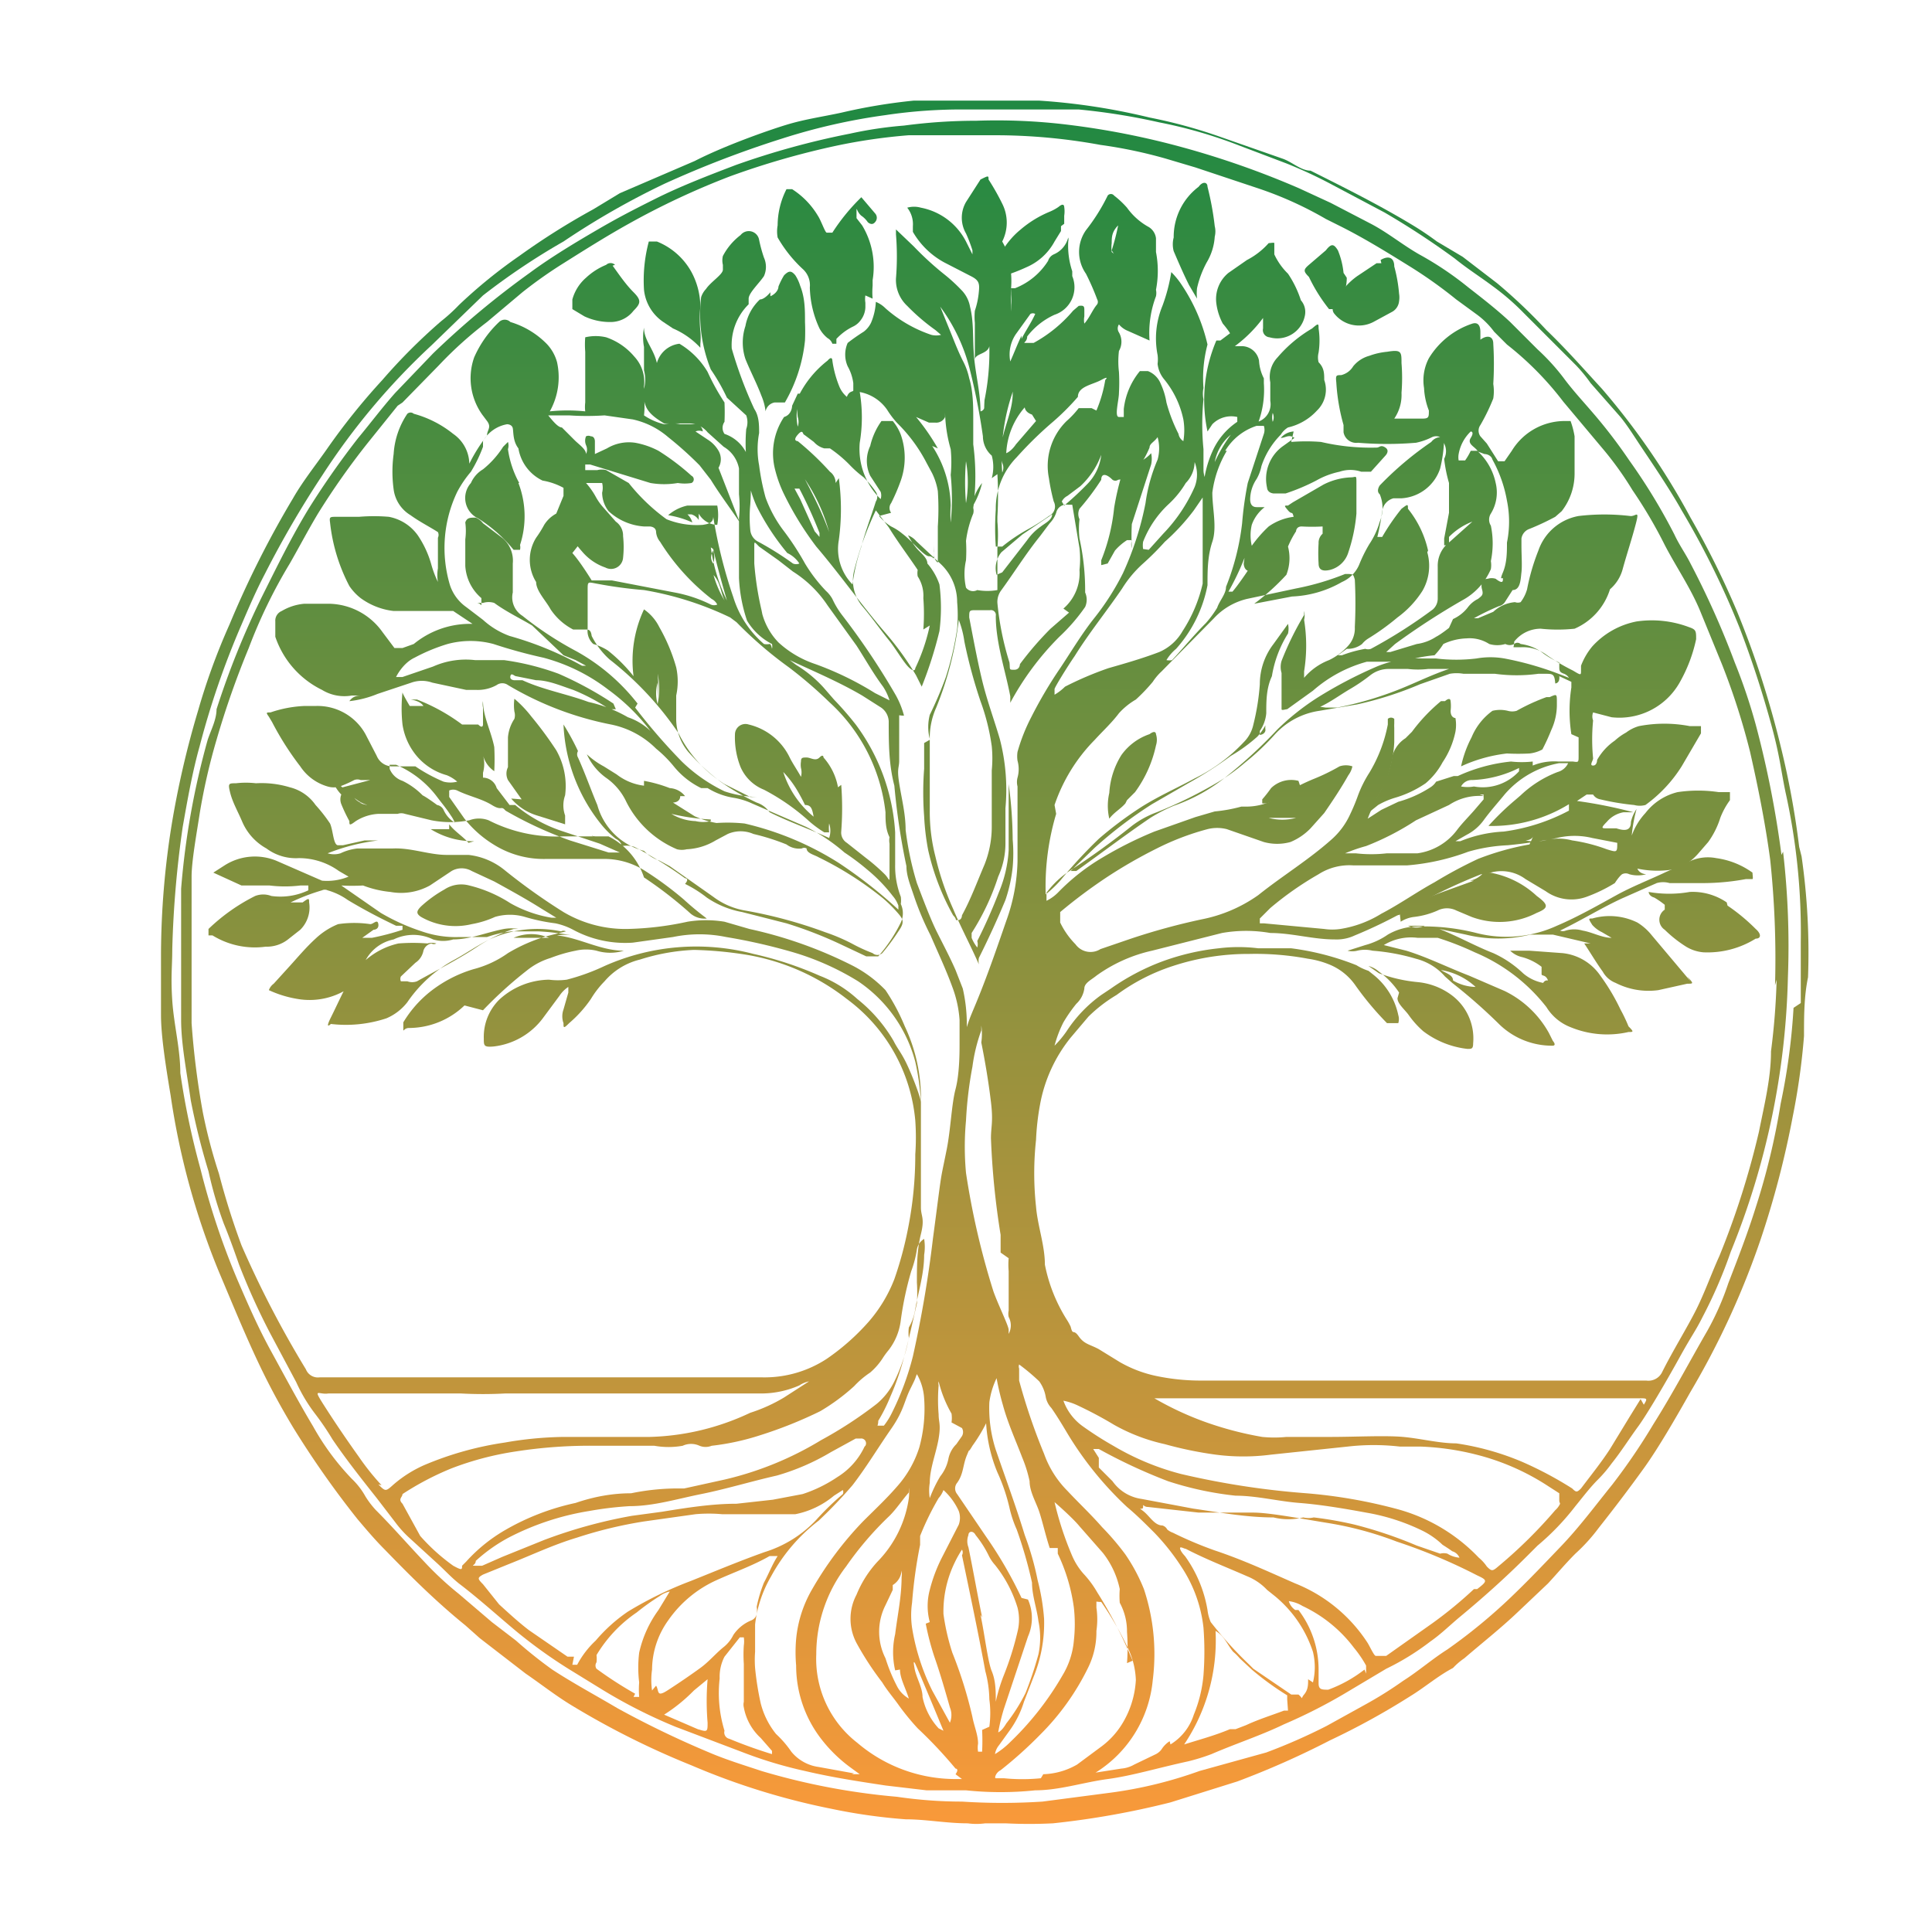
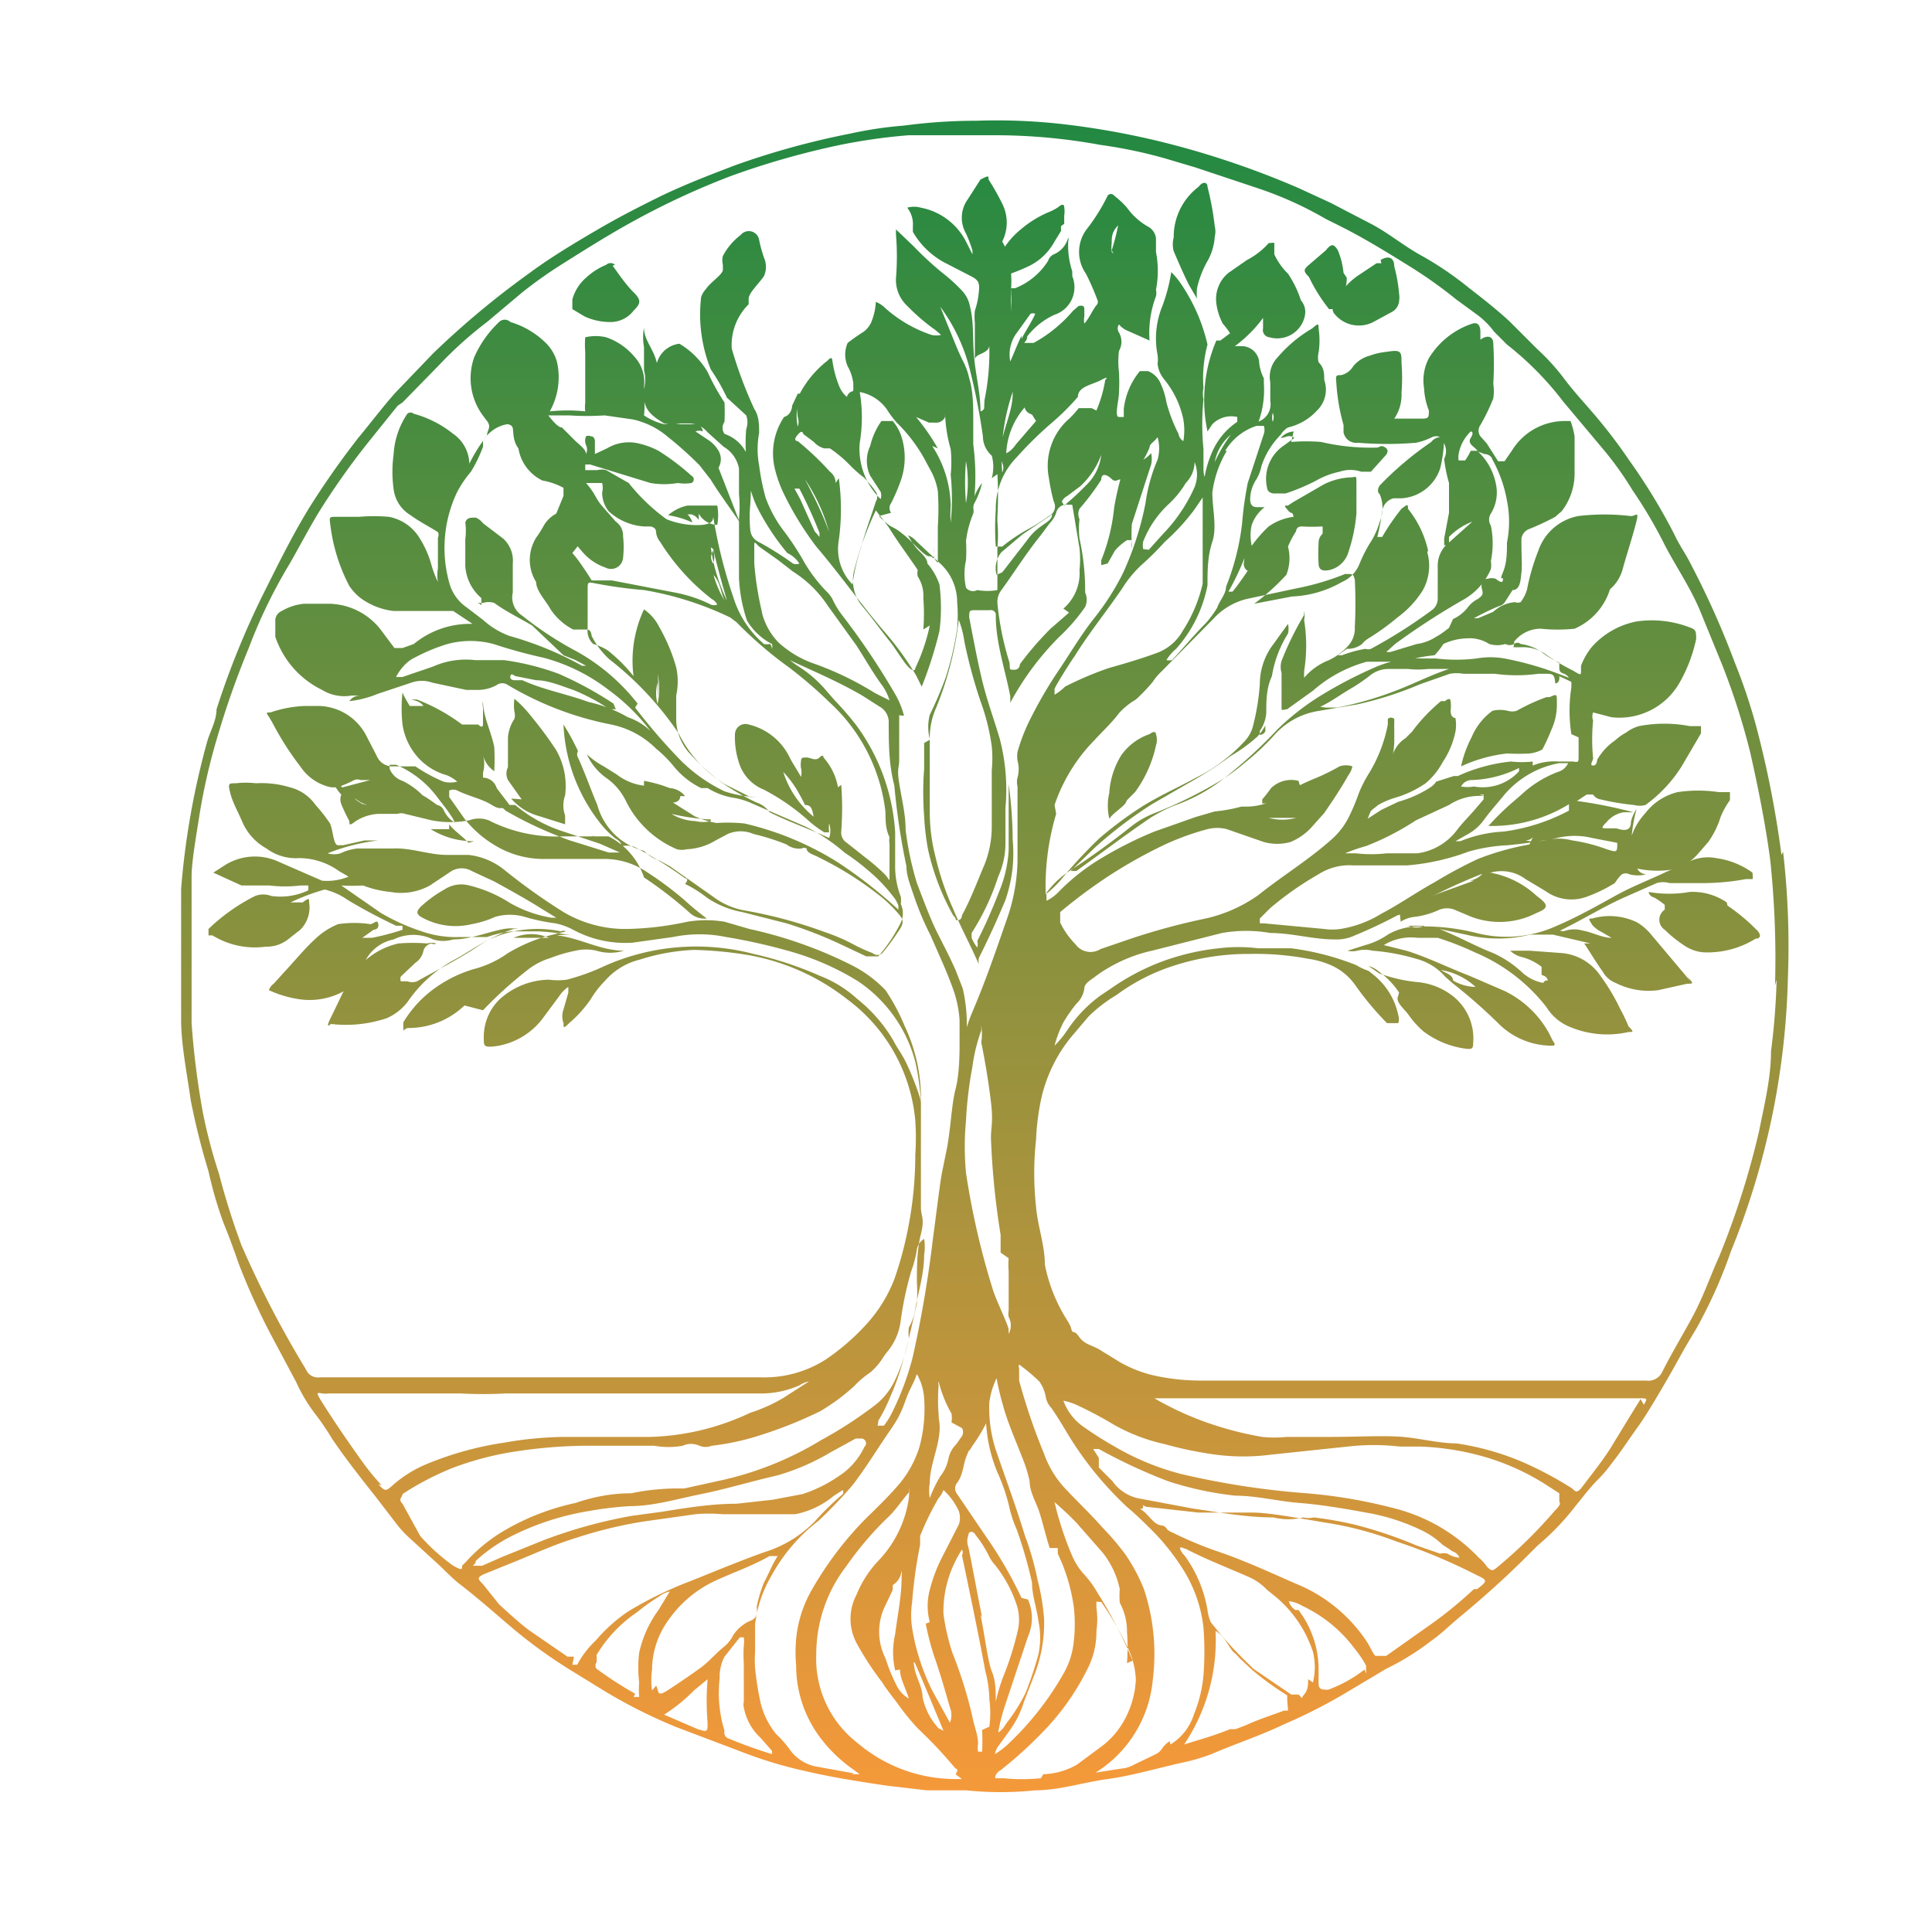
<svg xmlns="http://www.w3.org/2000/svg" xmlns:xlink="http://www.w3.org/1999/xlink" id="Layer_1" data-name="Layer 1" viewBox="0 0 24 24">
  <defs>
    <style>.cls-1{fill:url(#linear-gradient);}.cls-2{fill:url(#linear-gradient-2);}.cls-3{fill:url(#linear-gradient-3);}.cls-4{fill:url(#linear-gradient-4);}.cls-5{fill:url(#linear-gradient-5);}.cls-6{fill:url(#linear-gradient-6);}.cls-7{fill:url(#linear-gradient-7);}.cls-8{fill:url(#linear-gradient-8);}.cls-9{fill:url(#linear-gradient-9);}.cls-10{fill:url(#linear-gradient-10);}.cls-11{fill:url(#linear-gradient-11);}.cls-12{fill:url(#linear-gradient-12);}.cls-13{fill:url(#linear-gradient-13);}.cls-14{fill:url(#linear-gradient-14);}.cls-15{fill:url(#linear-gradient-15);}.cls-16{fill:url(#linear-gradient-16);}.cls-17{fill:url(#linear-gradient-17);}.cls-18{fill:url(#linear-gradient-18);}.cls-19{fill:url(#linear-gradient-19);}.cls-20{fill:url(#linear-gradient-20);}.cls-21{fill:url(#linear-gradient-21);}.cls-22{fill:url(#linear-gradient-22);}.cls-23{fill:url(#linear-gradient-23);}.cls-24{fill:url(#linear-gradient-24);}</style>
    <linearGradient id="linear-gradient" x1="12.22" y1="3.41" x2="12.22" y2="24.78" gradientTransform="matrix(1, 0, 0, -1, 0, 26)" gradientUnits="userSpaceOnUse">
      <stop offset="0" stop-color="#f8993a" />
      <stop offset="1" stop-color="#1f8942" />
    </linearGradient>
    <linearGradient id="linear-gradient-2" x1="18.71" y1="3.41" x2="18.71" y2="24.78" xlink:href="#linear-gradient" />
    <linearGradient id="linear-gradient-3" x1="17.55" y1="3.41" x2="17.55" y2="24.78" xlink:href="#linear-gradient" />
    <linearGradient id="linear-gradient-4" x1="9.59" y1="3.41" x2="9.59" y2="24.78" xlink:href="#linear-gradient" />
    <linearGradient id="linear-gradient-5" x1="8.35" y1="3.41" x2="8.35" y2="24.78" xlink:href="#linear-gradient" />
    <linearGradient id="linear-gradient-6" x1="10.27" y1="3.41" x2="10.27" y2="24.78" xlink:href="#linear-gradient" />
    <linearGradient id="linear-gradient-7" x1="12.21" y1="3.41" x2="12.21" y2="24.78" xlink:href="#linear-gradient" />
    <linearGradient id="linear-gradient-8" x1="6.16" y1="3.41" x2="6.16" y2="24.78" xlink:href="#linear-gradient" />
    <linearGradient id="linear-gradient-9" x1="6.06" y1="3.41" x2="6.06" y2="24.78" xlink:href="#linear-gradient" />
    <linearGradient id="linear-gradient-10" x1="18.27" y1="3.41" x2="18.27" y2="24.78" xlink:href="#linear-gradient" />
    <linearGradient id="linear-gradient-11" x1="12.13" y1="3.41" x2="12.13" y2="24.78" xlink:href="#linear-gradient" />
    <linearGradient id="linear-gradient-12" x1="16.97" y1="3.41" x2="16.97" y2="24.78" xlink:href="#linear-gradient" />
    <linearGradient id="linear-gradient-13" x1="19.19" y1="3.41" x2="19.19" y2="24.78" xlink:href="#linear-gradient" />
    <linearGradient id="linear-gradient-14" x1="14.07" y1="3.41" x2="14.07" y2="24.78" xlink:href="#linear-gradient" />
    <linearGradient id="linear-gradient-15" x1="15.92" y1="3.41" x2="15.92" y2="24.78" xlink:href="#linear-gradient" />
    <linearGradient id="linear-gradient-16" x1="21.16" y1="3.41" x2="21.16" y2="24.78" xlink:href="#linear-gradient" />
    <linearGradient id="linear-gradient-17" x1="16.44" y1="3.41" x2="16.44" y2="24.78" xlink:href="#linear-gradient" />
    <linearGradient id="linear-gradient-18" x1="6.6" y1="3.41" x2="6.6" y2="24.78" xlink:href="#linear-gradient" />
    <linearGradient id="linear-gradient-19" x1="7.52" y1="3.41" x2="7.52" y2="24.78" xlink:href="#linear-gradient" />
    <linearGradient id="linear-gradient-20" x1="17.64" y1="3.41" x2="17.64" y2="24.78" xlink:href="#linear-gradient" />
    <linearGradient id="linear-gradient-21" x1="14.89" y1="3.41" x2="14.89" y2="24.78" xlink:href="#linear-gradient" />
    <linearGradient id="linear-gradient-22" x1="16.49" y1="3.41" x2="16.49" y2="24.78" xlink:href="#linear-gradient" />
    <linearGradient id="linear-gradient-23" x1="14.03" y1="3.41" x2="14.03" y2="24.78" xlink:href="#linear-gradient" />
    <linearGradient id="linear-gradient-24" x1="12.81" y1="3.41" x2="12.81" y2="24.78" xlink:href="#linear-gradient" />
  </defs>
-   <path class="cls-1" d="M22.35,10.52a10.57,10.57,0,0,0-.23-1.25c-.07-.29-.15-.57-.24-.85s-.19-.55-.3-.82A10.68,10.68,0,0,0,21,6.43a8.9,8.9,0,0,0-1.1-1.6c-.23-.25-.45-.5-.69-.73a6.72,6.72,0,0,0-.61-.58l-.43-.33L17.85,3a3.78,3.78,0,0,0-.33-.22c-.4-.24-.82-.45-1.24-.66-.12,0-.23-.11-.35-.15l-.8-.28a6.28,6.28,0,0,0-.85-.23,8,8,0,0,0-1.37-.21l-.66,0-.55,0-.35,0a7,7,0,0,0-.9.15c-.23.05-.45.08-.68.15S9,1.81,8.63,2L7.7,2.4l-.33.2a8.87,8.87,0,0,0-.92.58,6.24,6.24,0,0,0-.75.61,2.09,2.09,0,0,1-.22.2,7.19,7.19,0,0,0-.73.73,8.12,8.12,0,0,0-.69.86c-.14.2-.3.4-.42.61a12.14,12.14,0,0,0-.79,1.57,8,8,0,0,0-.39,1.07,11.41,11.41,0,0,0-.33,1.43A10.31,10.31,0,0,0,2,11.84c0,.25,0,.51,0,.77s.06.64.12,1a9.24,9.24,0,0,0,.6,2.19c.14.33.27.65.43,1s.31.63.49.93a11.61,11.61,0,0,0,.8,1.14c.11.13.22.26.34.38.31.32.63.64,1,.94l.18.16.57.44c.19.13.38.28.58.4a10.22,10.22,0,0,0,1.48.74,8.77,8.77,0,0,0,1.74.54,7,7,0,0,0,.92.13c.25,0,.51.05.77.05a.81.81,0,0,0,.22,0h.25a5.83,5.83,0,0,0,.59,0,10.39,10.39,0,0,0,1.46-.26l.83-.26a10.61,10.61,0,0,0,1.15-.51,9.15,9.15,0,0,0,1-.55c.18-.11.34-.25.53-.35a0,0,0,0,0,0,0,.81.81,0,0,1,.14-.12c.22-.19.45-.37.66-.57l.38-.36c.12-.13.22-.25.34-.37a2.21,2.21,0,0,0,.29-.32c.19-.24.38-.49.56-.74s.4-.63.58-.95a10.11,10.11,0,0,0,.87-1.89,11.47,11.47,0,0,0,.4-1.53,8.42,8.42,0,0,0,.14-1c0-.24,0-.49.05-.73a8.39,8.39,0,0,0-.08-1.5Zm-.07,2a7.92,7.92,0,0,1-.16,1.19A8.65,8.65,0,0,1,21.81,15c-.1.32-.22.63-.34.94a3.42,3.42,0,0,1-.26.59c-.22.38-.43.78-.67,1.16a7.61,7.61,0,0,1-.51.75c-.21.26-.41.53-.64.77s-.41.43-.63.64a6.8,6.8,0,0,1-.78.64c-.19.12-.36.27-.55.39a4.8,4.8,0,0,1-.48.3l-.47.26a7.11,7.11,0,0,1-.75.33L14.9,22a5.29,5.29,0,0,1-1.11.27l-.84.11a7.69,7.69,0,0,1-1,0q-.4,0-.81-.06A8.43,8.43,0,0,1,9.46,22c-.21-.07-.44-.14-.65-.23a12,12,0,0,1-1.14-.55c-.27-.16-.55-.31-.81-.48a5.46,5.46,0,0,1-.45-.36l-.3-.23-.41-.35a4,4,0,0,1-.43-.4c-.2-.21-.39-.43-.6-.64a1.09,1.09,0,0,1-.13-.17.92.92,0,0,0-.17-.22,3.13,3.13,0,0,1-.48-.65c-.18-.3-.35-.62-.52-.93s-.29-.59-.42-.89a9.31,9.31,0,0,1-.46-1.38,9.68,9.68,0,0,1-.25-1.19c0-.3-.08-.6-.1-.9s0-.42,0-.64a12.81,12.81,0,0,1,.13-1.52c.06-.34.12-.68.21-1A10.37,10.37,0,0,1,3,7.76c.09-.21.18-.42.29-.63A12.48,12.48,0,0,1,4,5.91,8.52,8.52,0,0,1,5.36,4.29L6,3.67A8.44,8.44,0,0,1,7,3a9.77,9.77,0,0,1,1.26-.72,12.91,12.91,0,0,1,1.46-.56A7.52,7.52,0,0,1,11,1.43a6.37,6.37,0,0,1,1-.07c.23,0,.45,0,.68,0s.48,0,.72,0a8,8,0,0,1,1,.16,5.84,5.84,0,0,1,1,.29l.58.22a5.69,5.69,0,0,1,.56.26l.66.35a10,10,0,0,1,.87.57c.16.13.32.23.48.35a3,3,0,0,1,.38.33l.65.65a1.92,1.92,0,0,1,.18.22l.37.42c.09.11.17.24.25.36s.36.53.51.8a10.41,10.41,0,0,1,.72,1.46c.15.39.28.79.39,1.19s.12.56.18.85a8,8,0,0,1,.19,1.86c0,.25,0,.5,0,.76Z" />
  <path class="cls-2" d="M19.21,8.66a2.48,2.48,0,0,0-.37.17.2.2,0,0,1-.11,0,.4.4,0,0,0-.19,0h0a.77.77,0,0,0-.26.33,1.4,1.4,0,0,0-.13.36,1.86,1.86,0,0,1,.57-.16,2.64,2.64,0,0,0,.28,0,.43.43,0,0,0,.16-.05,2.56,2.56,0,0,0,.11-.24.75.75,0,0,0,.07-.33V8.72c0-.1,0-.1-.09-.06Z" />
  <path class="cls-3" d="M17.3,9.36a1.21,1.21,0,0,1-.1.36c-.05.12-.14.23-.18.36l.1-.08a1,1,0,0,1,.21-.09,1.33,1.33,0,0,0,.38-.18.89.89,0,0,0,.21-.26,1.06,1.06,0,0,0,.16-.38.49.49,0,0,0,0-.17s0,0,0,0-.06,0-.06-.09a.5.5,0,0,0,0-.12s0-.06-.07,0l-.05,0a2.16,2.16,0,0,0-.36.38l-.08.08a.38.38,0,0,0-.16.21Z" />
-   <path class="cls-4" d="M9.57,3.63s0,0,0,0-.07.09-.13.09h0a.6.6,0,0,0-.18.33.65.65,0,0,0,0,.41c.06.15.14.3.2.46a.67.67,0,0,1,.05.19h0v0A.14.14,0,0,1,9.62,5h.06a0,0,0,0,0,.07,0A1.92,1.92,0,0,0,10,4.23,2.64,2.64,0,0,0,10,4c0-.15,0-.3-.06-.45a.52.52,0,0,0-.06-.13c-.05-.06-.08-.06-.14,0a.91.91,0,0,0-.07.14c0,.05-.05.1-.1.12Z" />
-   <path class="cls-5" d="M8.7,4.27a.76.76,0,0,0,0-.16,1.51,1.51,0,0,1,0-.3v0a.92.92,0,0,0-.11-.43A.85.85,0,0,0,8.16,3c-.06,0-.08,0-.1,0A1.86,1.86,0,0,0,8,3.6.55.55,0,0,0,8.24,4l.12.08s0,0,0,0a1,1,0,0,1,.34.24s0,0,0-.08Z" />
-   <path class="cls-6" d="M10.84,3.71a.9.9,0,0,1,0-.16V3.48a1,1,0,0,0-.13-.68l-.07-.09s0,0,0-.08,0,0,.06.05a.3.3,0,0,1,.08.08s.05.05.09,0a.08.08,0,0,0,0-.11l-.17-.2a2.48,2.48,0,0,0-.36.44s-.05,0-.07,0-.07-.15-.11-.21a1,1,0,0,0-.32-.33s-.05,0-.07,0a1,1,0,0,0-.11.45.42.42,0,0,0,0,.15,1.66,1.66,0,0,0,.31.39.27.27,0,0,1,.09.23,1.27,1.27,0,0,0,.12.51.4.4,0,0,0,.1.12.13.13,0,0,1,.06.07,0,0,0,0,0,.05,0s0,0,0-.06a.7.7,0,0,1,.2-.15.25.25,0,0,0,.1-.08.28.28,0,0,0,.06-.16s0,0,0-.06a.28.28,0,0,1,0-.09Z" />
  <path class="cls-7" d="M22.13,10.62A12.54,12.54,0,0,0,21.81,9a7,7,0,0,0-.26-.77A10.75,10.75,0,0,0,21,7c-.06-.12-.14-.23-.2-.36a7.29,7.29,0,0,0-.56-.92,6.38,6.38,0,0,0-.46-.6c-.12-.14-.25-.28-.36-.43a2.66,2.66,0,0,0-.32-.35L18.76,4c-.16-.15-.34-.29-.52-.43a4.07,4.07,0,0,0-.61-.41c-.21-.12-.39-.27-.6-.38l-.5-.26-.39-.18a10.85,10.85,0,0,0-1.45-.51,9.9,9.9,0,0,0-1.42-.28,7.25,7.25,0,0,0-1.14-.05q-.45,0-.9.06a4.92,4.92,0,0,0-.67.1,9.94,9.94,0,0,0-1.42.39c-.34.13-.68.26-1,.42s-.49.25-.73.39-.56.33-.83.53a10.78,10.78,0,0,0-1.2,1l-.47.49c-.16.18-.31.38-.46.56a10.45,10.45,0,0,0-.61.87c-.22.36-.4.73-.59,1.11a10.35,10.35,0,0,0-.56,1.39c0,.13-.07.26-.11.38a9.7,9.7,0,0,0-.33,1.85c0,.24,0,.48,0,.72s0,.61,0,.91.07.65.12,1a8.7,8.7,0,0,0,.22.88,4.84,4.84,0,0,0,.19.65c.07.17.13.34.19.51a8.36,8.36,0,0,0,.39.86l.32.6a2,2,0,0,0,.24.4,3.37,3.37,0,0,1,.21.31c.17.25.36.49.55.73l.23.3a1.37,1.37,0,0,0,.16.18l.35.32c.1.09.18.18.28.26.25.19.48.4.72.6a6.14,6.14,0,0,0,.64.46l.39.24a6.39,6.39,0,0,0,.94.48l.87.33A5.31,5.31,0,0,0,10,22c.34.08.67.13,1,.18l.51.06.49,0a4.12,4.12,0,0,0,.86,0c.3,0,.6-.1.9-.14s.63-.14,1-.22a2.46,2.46,0,0,0,.29-.09c.3-.13.61-.23.9-.37a6.59,6.59,0,0,0,.75-.38l.52-.31a3.14,3.14,0,0,0,.55-.34c.13-.09.24-.2.36-.3.29-.24.57-.49.84-.76l.13-.13a3.11,3.11,0,0,0,.47-.49c.09-.11.18-.23.28-.33a1.63,1.63,0,0,0,.17-.2c.12-.15.22-.31.33-.46s.35-.56.51-.85.2-.33.29-.51a5.82,5.82,0,0,0,.35-.81,9.59,9.59,0,0,0,.71-3.41,10.18,10.18,0,0,0-.06-1.56ZM4.74,18.45a3.07,3.07,0,0,1-.28-.35c-.15-.21-.3-.43-.44-.65s-.06-.12.06-.14h.06c.53,0,1.05,0,1.58,0a5.19,5.19,0,0,0,.56,0c.69,0,1.38,0,2.08,0H9.48a1.18,1.18,0,0,0,.45-.1.33.33,0,0,1,.12-.05v0l-.31.2a2,2,0,0,1-.42.19,3.13,3.13,0,0,1-.51.19,3.08,3.08,0,0,1-.74.11H7.69c-.23,0-.46,0-.69,0a4.51,4.51,0,0,0-.73.07,4.06,4.06,0,0,0-1,.28,1.52,1.52,0,0,0-.38.24c-.1.09-.1.09-.19,0Zm1,1c0,.05,0,.06-.11,0a2.41,2.41,0,0,1-.41-.37L5,18.68c-.06-.06,0-.08,0-.12a3.55,3.55,0,0,1,.61-.32,3.78,3.78,0,0,1,.8-.21,6,6,0,0,1,1-.07c.24,0,.48,0,.72,0a1,1,0,0,0,.35,0,.25.25,0,0,1,.21,0,.2.2,0,0,0,.15,0,3.06,3.06,0,0,0,.6-.13,5.33,5.33,0,0,0,.75-.3,2.53,2.53,0,0,0,.42-.31,1.12,1.12,0,0,1,.2-.17.83.83,0,0,0,.15-.17,1,1,0,0,1,.08-.11.75.75,0,0,0,.15-.37,4.13,4.13,0,0,1,.13-.61,1.34,1.34,0,0,0,.07-.27.19.19,0,0,1,.09-.13.62.62,0,0,1,0,.2c0,.23-.07.45-.11.67a.63.63,0,0,1-.08.23.5.5,0,0,0,0,.13,2.14,2.14,0,0,1-.18.54.85.85,0,0,1-.22.28,5.1,5.1,0,0,1-.69.45A4.09,4.09,0,0,1,9,18.38l-.5.11H8.43a2.88,2.88,0,0,0-.59.06q-.34,0-.69.12a3,3,0,0,0-.88.34,2,2,0,0,0-.48.39Zm5-1.48a.89.89,0,0,1-.34.38,1.72,1.72,0,0,1-.43.21l-.37.07-.45.05c-.31,0-.62.05-.93.1l-.37.05a6.09,6.09,0,0,0-1.09.3l-.52.21-.25.11s0,0-.08,0,0,0,0-.06a2,2,0,0,1,.41-.29,3.31,3.31,0,0,1,1-.33,4.26,4.26,0,0,1,.5-.06c.3,0,.59-.09.89-.15s.63-.16.94-.23a2.83,2.83,0,0,0,.67-.29l.31-.17.06,0a.06.06,0,0,1,.06.09ZM7.13,20.58l-.08,0-.48-.33c-.13-.1-.25-.21-.37-.32L6,19.68c-.07-.07-.07-.08,0-.12l.32-.13c.28-.11.55-.24.85-.33A5.34,5.34,0,0,1,8,18.9l.64-.09a1.84,1.84,0,0,1,.33,0l.58,0,.33,0a1.07,1.07,0,0,0,.48-.23l.11-.07a.06.06,0,0,1,0,.05,3.34,3.34,0,0,0-.33.32,1.48,1.48,0,0,1-.64.4c-.31.11-.62.24-.92.36a4.68,4.68,0,0,0-.78.38,2,2,0,0,0-.4.36,1.14,1.14,0,0,0-.23.3s0,0-.06,0Zm.76.46a4.9,4.9,0,0,1-.48-.31.07.07,0,0,1,0-.08.36.36,0,0,0,0-.09,1.69,1.69,0,0,1,.5-.53,2.83,2.83,0,0,1,.28-.2.32.32,0,0,1,.13-.06L8.18,20a1.42,1.42,0,0,0-.24.53,1.53,1.53,0,0,0,0,.37,1.1,1.1,0,0,0,0,.18s0,0-.07,0ZM8.1,21a.91.91,0,0,1,0-.26,1.06,1.06,0,0,1,.2-.61,1.46,1.46,0,0,1,.6-.5c.22-.1.45-.18.66-.3l.1,0s.05,0,0,0a.08.08,0,0,1,0,0c-.07.11-.11.22-.17.33a1.71,1.71,0,0,0-.09.3.29.29,0,0,1,0,.09.11.11,0,0,1-.07.08.49.49,0,0,0-.22.18.44.44,0,0,1-.12.15c-.1.08-.18.18-.29.26s-.27.19-.41.28-.1,0-.14-.06Zm.59.49-.44-.19s0,0,0,0,0,0,0,0A2.06,2.06,0,0,0,8.62,21l.17-.14h0a3.25,3.25,0,0,0,0,.54c0,.11,0,.12-.12.08Zm1,.33s0,0,0,0a5.83,5.83,0,0,1-.63-.22A.08.08,0,0,1,9,21.5a1.59,1.59,0,0,1-.06-.65A.54.54,0,0,1,9,20.58l.19-.24,0,0s0,0,.05,0a.34.34,0,0,1,0,.1,1.69,1.69,0,0,0,0,.23c0,.1,0,.2,0,.3l0,.17a.15.15,0,0,0,0,.07.68.68,0,0,0,.21.38l.14.16a0,0,0,0,1,0,.05Zm.92.21-.44-.08a.53.53,0,0,1-.34-.19,1.3,1.3,0,0,0-.19-.22,1,1,0,0,1-.19-.38,3.64,3.64,0,0,1-.07-.44,1.34,1.34,0,0,1,0-.2c0-.11,0-.23,0-.34a1.52,1.52,0,0,1,.2-.6l0,0a2.17,2.17,0,0,1,.59-.69,5.86,5.86,0,0,0,.42-.44c.17-.22.32-.47.48-.7s.16-.34.24-.5.05-.11.08-.18a.69.69,0,0,1,.09.3,1.81,1.81,0,0,1-.06.61,1.33,1.33,0,0,1-.28.49c-.13.15-.28.29-.42.43a4.29,4.29,0,0,0-.63.84,1.51,1.51,0,0,0-.2.62,1.86,1.86,0,0,0,0,.33,1.49,1.49,0,0,0,.31.91,1.8,1.8,0,0,0,.37.36l.11.08s-.07,0-.1,0Zm1.92-6.4a.88.88,0,0,0,0,.16v.15c0,.11,0,.23,0,.34a.19.19,0,0,0,0,.08.22.22,0,0,1,0,.21s0,0,0-.05-.13-.31-.19-.48A9.67,9.67,0,0,1,12,14.57a3.53,3.53,0,0,1,0-.65,4.91,4.91,0,0,1,.08-.67,2.12,2.12,0,0,1,.11-.45s0-.05,0-.06a.72.72,0,0,1,0,.21c.05.25.09.49.12.74s0,.3,0,.45a9.75,9.75,0,0,0,.12,1.2v0c0,.07,0,.15,0,.22Zm1.54,5a5.67,5.67,0,0,0-.44-.85,1.24,1.24,0,0,0-.17-.23.83.83,0,0,1-.14-.22,4,4,0,0,1-.22-.67s0,0,0,0,0,0,0,0,.22.19.31.3l.29.33a1.09,1.09,0,0,1,.21.45,1.09,1.09,0,0,0,0,.17.74.74,0,0,1,.09.36,2.66,2.66,0,0,1,0,.39Zm-.93-1.4s0,.05,0,.07a2.25,2.25,0,0,1,.2.67,1.85,1.85,0,0,1,0,.41,1,1,0,0,1-.14.43,3.72,3.72,0,0,1-.65.83,1,1,0,0,1-.19.15.23.23,0,0,1,.05-.11l.13-.18a1.22,1.22,0,0,0,.18-.36l.12-.31a1.77,1.77,0,0,0,.13-.72,2.67,2.67,0,0,0-.08-.48,3.58,3.58,0,0,0-.16-.56c-.11-.36-.24-.71-.36-1.06a1.68,1.68,0,0,1-.08-.59,1,1,0,0,1,.09-.3,0,0,0,0,1,0,0s0,0,0,0a3.38,3.38,0,0,0,.08.34c.06.22.16.44.24.65a1.61,1.61,0,0,1,.09.29c0,.13.08.26.12.38s.08.3.13.45Zm-.45.62a5.19,5.19,0,0,0-.44-.76l-.36-.53a.05.05,0,0,0,0,0,.11.11,0,0,1,0-.14c.08-.11.07-.22.12-.34s0,0,.07-.12a2,2,0,0,0,.17-.28s0,0,0,0a1.87,1.87,0,0,0,.14.61,2.28,2.28,0,0,1,.15.44,1.43,1.43,0,0,0,.09.27,5.46,5.46,0,0,1,.19.66c0,.16.06.32.08.48a1,1,0,0,1,0,.41,4.5,4.5,0,0,1-.16.48,2.2,2.2,0,0,1-.24.38s-.05.09-.1.11a2.46,2.46,0,0,1,.07-.29l.3-.9a.57.57,0,0,0,0-.46Zm-1.19.32a3.25,3.25,0,0,0,.11.42c.07.2.13.41.19.62a.25.25,0,0,1,0,.19L11.58,21a2.73,2.73,0,0,1-.25-.78,1.08,1.08,0,0,1,0-.31,5.93,5.93,0,0,1,.1-.72l0-.11a3.42,3.42,0,0,1,.23-.47.33.33,0,0,0,.06-.1.79.79,0,0,1,.19.26.25.25,0,0,1,0,.17l-.21.41a1.93,1.93,0,0,0-.15.4.77.77,0,0,0,0,.4Zm.16,1.3s0,0,0,0a.81.81,0,0,1-.2-.39c0-.12-.08-.24-.1-.36s0-.05,0-.07.36.85.36.85Zm-.48-.73c0,.11.07.23.11.36a.37.37,0,0,1-.14-.14A2.12,2.12,0,0,1,11,20.6a.73.73,0,0,1,0-.66l.09-.19,0-.06a.23.23,0,0,0,.11-.18s0,0,0,0,0,0,0,0a0,0,0,0,1,0,0,.25.25,0,0,1,0,.08c0,.24-.05.47-.08.71a1,1,0,0,0,0,.45Zm.77-3a.1.1,0,0,1,0,.1l-.07.1a.35.35,0,0,0-.1.19.51.51,0,0,1-.1.21,1.66,1.66,0,0,0-.13.27s0,0,0,0a.58.58,0,0,1,0-.19c0-.18.08-.37.11-.55s0-.2,0-.3a2.17,2.17,0,0,1,0-.36.11.11,0,0,1,0-.05s0,0,0,0,0,0,0,0,0,0,0,0a1.52,1.52,0,0,0,.16.4.36.36,0,0,1,0,.11Zm0,4.36s0,0-.08,0h0a1.88,1.88,0,0,1-1.22-.45,1.32,1.32,0,0,1-.51-1.1,1.79,1.79,0,0,1,.37-1.09,4.08,4.08,0,0,1,.54-.63c.09-.09.16-.2.24-.29l0-.06s0,0,0,0a.56.56,0,0,1,0,.13,1.41,1.41,0,0,1-.39.79,1.36,1.36,0,0,0-.26.41.64.64,0,0,0,0,.6,3.74,3.74,0,0,0,.32.49c.06.1.14.19.21.29a3.11,3.11,0,0,0,.23.28,5.56,5.56,0,0,1,.47.5s.05,0,0,.07Zm.25-.61a2.56,2.56,0,0,1,0,.27.06.06,0,0,0,0,0s0,0-.05,0a.29.29,0,0,1,0-.1c0-.11-.05-.22-.07-.33a5.31,5.31,0,0,0-.25-.8,2.77,2.77,0,0,1-.11-.48,1.39,1.39,0,0,1,.14-.64,1.29,1.29,0,0,1,.09-.16.07.07,0,0,1,0,.07c.1.48.21,1,.29,1.44a1.41,1.41,0,0,1,.05.35,1.27,1.27,0,0,1,0,.34Zm0-1.4c-.06-.29-.11-.58-.17-.87a.21.21,0,0,1,0-.15c0-.05.06-.06.09,0a1.32,1.32,0,0,1,.16.25.5.5,0,0,0,.08.12,1.59,1.59,0,0,1,.28.53.61.61,0,0,1,0,.3,3.74,3.74,0,0,1-.17.54,2.07,2.07,0,0,0-.1.33s0,0,0,0h0c0-.13,0-.26-.05-.38s-.09-.47-.14-.7Zm.73,2a2.32,2.32,0,0,1-.46,0s-.08,0-.1,0,0-.07.06-.1a5.12,5.12,0,0,0,.49-.44,3.08,3.08,0,0,0,.6-.84,1,1,0,0,0,.1-.45,1,1,0,0,0,0-.29s0-.06,0-.07,0,0,.06,0a4,4,0,0,1,.33.57,1,1,0,0,1,.1.4,1.16,1.16,0,0,1-.18.56,1,1,0,0,1-.24.26l-.31.23a.89.89,0,0,1-.42.12Zm1.6-.46a.32.32,0,0,0-.1.1.2.2,0,0,1-.07.06l-.27.13a.38.38,0,0,1-.16.05l-.32.05h0s0,0,0,0a1.52,1.52,0,0,0,.71-1.15,2.56,2.56,0,0,0-.11-1.13,2.22,2.22,0,0,0-.23-.43,3.24,3.24,0,0,0-.29-.34c-.14-.16-.29-.3-.43-.45a1.24,1.24,0,0,1-.29-.46,7.51,7.51,0,0,1-.31-.91l0-.15a.07.07,0,0,1,0-.05h0a2.52,2.52,0,0,1,.25.21.46.46,0,0,1,.08.19.27.27,0,0,0,.07.14c.07.1.13.2.19.3a4.25,4.25,0,0,0,.75.93c.12.1.23.21.34.32a2.79,2.79,0,0,1,.34.43,1.7,1.7,0,0,1,.27.75,3.85,3.85,0,0,1,0,.59,1.67,1.67,0,0,1-.12.49.67.67,0,0,1-.29.37ZM13.58,18s.05,0,.07,0a6.72,6.72,0,0,0,.86.4,4.06,4.06,0,0,0,.84.18c.26,0,.53.07.79.09s.56.07.83.12a2.57,2.57,0,0,1,.71.23,1,1,0,0,1,.24.17s.08.05.12.08a.14.14,0,0,1,.09.08.33.33,0,0,1-.15-.05.18.18,0,0,0-.09,0l-.29-.1a5.36,5.36,0,0,0-.77-.26,4.54,4.54,0,0,0-.51-.09.28.28,0,0,1-.13,0l0,0a.77.77,0,0,1-.37,0c-.33,0-.66-.06-1-.11l-.64-.12a.53.53,0,0,1-.36-.22l-.17-.17,0-.05s0-.05,0-.07ZM16,21.25l-.05,0c-.16.06-.32.11-.47.18h0l-.13.05h0l-.07,0c-.19.08-.38.13-.57.19a0,0,0,0,1,0,0,2.32,2.32,0,0,0,.39-1.41c.11.06.15.18.22.26l0,0a.6.6,0,0,1,.08.08h0l.15.14a3.54,3.54,0,0,0,.44.32s0,0,0,0,0,0,0,.05Zm.25-.39c0,.07,0,.13-.05.19s0,.06-.07,0l-.09,0-.47-.32s0,0-.05-.05a4.79,4.79,0,0,1-.48-.53A.54.54,0,0,1,15,20a1.6,1.6,0,0,0-.28-.67s-.05-.05-.06-.09.05,0,.07,0c.25.13.51.23.76.34a.7.7,0,0,1,.25.17l.1.08a1.5,1.5,0,0,1,.47.69.81.81,0,0,1,0,.38Zm.7-.12a1.66,1.66,0,0,1-.45.25c-.08,0-.12,0-.12-.08v-.18a1.22,1.22,0,0,0-.25-.73L16.09,20a.2.2,0,0,1-.08-.11.43.43,0,0,1,.17.06,1.71,1.71,0,0,1,.64.52,1.43,1.43,0,0,1,.15.22c0,.05,0,.07,0,.1Zm1.36-1a5.17,5.17,0,0,1-.51.42l-.58.41-.06,0s-.05,0-.07,0-.07-.11-.1-.16a1.92,1.92,0,0,0-.9-.74c-.32-.14-.64-.29-1-.41a4.77,4.77,0,0,1-.52-.22A.22.22,0,0,1,14.5,19a.1.1,0,0,0-.06-.05c-.1,0-.16-.12-.24-.18s0,0,0-.05,0,0,.06,0l.63.07h.08c.2,0,.4,0,.6,0s.62.08.93.13a4.28,4.28,0,0,1,.85.23,6.93,6.93,0,0,1,1,.42c.13.06.13.07,0,.17Zm1.07-1.06a.24.24,0,0,1-.06.08,5.87,5.87,0,0,1-.71.7c-.07.06-.08.06-.14,0a.52.52,0,0,0-.1-.11,2.19,2.19,0,0,0-1-.6,6.33,6.33,0,0,0-1.14-.2,10.13,10.13,0,0,1-1.56-.24,3.25,3.25,0,0,1-.84-.35,4.25,4.25,0,0,1-.39-.25.67.67,0,0,1-.23-.31.76.76,0,0,1,.18.06,4.92,4.92,0,0,1,.45.24,2.28,2.28,0,0,0,.63.24,4.7,4.7,0,0,0,.63.13,2.66,2.66,0,0,0,.69,0l.95-.1a2.84,2.84,0,0,1,.65,0l.26,0a3.28,3.28,0,0,1,.69.1,2.94,2.94,0,0,1,.89.39l.14.09s0,.06,0,.1Zm1-1.3-.13.21L20,18c-.11.17-.24.33-.36.49l0,0c-.05.05-.06.05-.11,0a4.59,4.59,0,0,0-.62-.33,3.33,3.33,0,0,0-.82-.23c-.21,0-.44-.06-.66-.08s-.6,0-.9,0h-.55a1.51,1.51,0,0,1-.3,0,4.23,4.23,0,0,1-.72-.19,3.87,3.87,0,0,1-.62-.29s0,0,.06,0c.27,0,.54,0,.8,0,.42,0,.85,0,1.27,0,.84,0,1.68,0,2.52,0h1.38c.09,0,.1,0,.05.08Zm1.69-5.21a8.66,8.66,0,0,1-.07.89c0,.33-.08.65-.15,1a10.22,10.22,0,0,1-.49,1.54c-.1.22-.18.45-.29.67s-.29.51-.42.77a.19.19,0,0,1-.2.11c-.87,0-1.73,0-2.6,0s-2,0-2.93,0a2.69,2.69,0,0,1-.57-.06,1.55,1.55,0,0,1-.44-.17l-.26-.16c-.11-.06-.18-.06-.25-.16s-.07,0-.1-.12a.73.73,0,0,0-.05-.09,2,2,0,0,1-.27-.68c0-.24-.09-.48-.11-.72a3.85,3.85,0,0,1,0-.83,3.12,3.12,0,0,1,.05-.44,1.85,1.85,0,0,1,.38-.83l.22-.26a1.82,1.82,0,0,1,.35-.27,2.45,2.45,0,0,1,.7-.36,3,3,0,0,1,.95-.15,3.54,3.54,0,0,1,.73.06,1.11,1.11,0,0,1,.26.07.73.73,0,0,1,.32.25,3.77,3.77,0,0,0,.4.48l.05,0s.07,0,.09,0a.17.17,0,0,0,0-.1.87.87,0,0,0-.32-.51L17,12.06h0a.69.69,0,0,1-.15-.07,3.33,3.33,0,0,0-.81-.21l-.41,0a2,2,0,0,0-.49,0,2.91,2.91,0,0,0-.72.17,2.83,2.83,0,0,0-.62.33l-.12.08a1.68,1.68,0,0,0-.43.45,1.3,1.3,0,0,1-.15.18,1.45,1.45,0,0,1,.11-.29,1.88,1.88,0,0,1,.16-.23.32.32,0,0,0,.1-.19c0-.07.09-.11.15-.16a1.88,1.88,0,0,1,.69-.31l.87-.22a1.73,1.73,0,0,1,.6,0c.27,0,.53.08.8.08a.53.53,0,0,0,.25-.05,5.85,5.85,0,0,0,.71-.35,6.78,6.78,0,0,1,.86-.41l.06,0a.5.5,0,0,1,.49.06l.25.15a.55.55,0,0,0,.51.07,1.89,1.89,0,0,0,.35-.17s.05-.08.09-.11a.1.1,0,0,1,.09,0,.39.39,0,0,0,.21,0s-.08,0-.11-.07,0,0,0,0a1.2,1.2,0,0,0,.5,0,.72.72,0,0,0,.25-.18l.13-.15a1.05,1.05,0,0,0,.15-.3.94.94,0,0,1,.12-.22c0-.06,0-.08,0-.1h-.14a1.74,1.74,0,0,0-.51,0,.72.72,0,0,0-.4.26.81.81,0,0,0-.17.28,1.91,1.91,0,0,1,.06-.33.46.46,0,0,0-.07.16c0,.1-.06.12-.18.08l-.12,0c-.06,0-.08,0,0-.08a.35.35,0,0,1,.21-.12l.12,0a5.78,5.78,0,0,0-.7-.14s0,0,0,0l.12-.08s.06,0,.08,0a.13.13,0,0,0,.09.06,3.07,3.07,0,0,0,.42.07.27.27,0,0,0,.14,0,1.72,1.72,0,0,0,.45-.48l.24-.41c0-.06,0-.07,0-.09l-.14,0a1.67,1.67,0,0,0-.63,0,.48.48,0,0,0-.16.08.71.71,0,0,0-.14.1.72.72,0,0,0-.22.24s0,.07-.05.07,0-.06,0-.09a2.42,2.42,0,0,1,0-.47.14.14,0,0,1,0-.1l.23.06a.86.86,0,0,0,.85-.44,1.87,1.87,0,0,0,.2-.53c0-.1,0-.12-.09-.15a1.31,1.31,0,0,0-.65-.07,1,1,0,0,0-.55.31.84.84,0,0,0-.14.24s0,0,0,.06,0,.06-.1,0a2.5,2.5,0,0,1-.35-.21.49.49,0,0,0-.29-.08s-.07,0-.09,0,0,0,0-.07a.42.42,0,0,1,.33-.16,2,2,0,0,0,.42,0A.79.79,0,0,0,20,7.32a.5.5,0,0,0,.16-.26c.05-.18.11-.36.16-.55s0-.09-.07-.1h0a2.72,2.72,0,0,0-.64,0,.65.65,0,0,0-.5.43,2.64,2.64,0,0,0-.14.48.48.48,0,0,1-.08.16.1.1,0,0,1-.07,0,.45.45,0,0,0-.27.12l-.19.08h0s0,0-.05,0,0,0,0,0a3,3,0,0,1,.31-.15.12.12,0,0,0,.08-.06l.09-.14a.1.1,0,0,1,0,0c.1,0,.1-.14.11-.22s0-.22,0-.33,0-.06,0-.09a.15.15,0,0,1,.1-.12,3.13,3.13,0,0,0,.32-.15l.08-.07a.76.76,0,0,0,.16-.46c0-.16,0-.32,0-.47a1.05,1.05,0,0,0-.05-.19s0,0-.07,0a.77.77,0,0,0-.66.37l-.09.13s-.05,0-.08,0l-.14-.22-.08-.09a.12.12,0,0,1,0-.14,2.49,2.49,0,0,0,.16-.33.58.58,0,0,0,0-.18,4.1,4.1,0,0,0,0-.5.07.07,0,0,0,0,0c0-.1-.08-.11-.16-.05s0,0,0,0,0-.06,0-.09,0-.14-.1-.11a1,1,0,0,0-.54.43.59.59,0,0,0-.06.37.88.88,0,0,0,.06.28c0,.08,0,.1-.08.1l-.35,0s-.05,0,0,0a.52.52,0,0,0,.09-.32,2.29,2.29,0,0,0,0-.37c0-.14,0-.17-.18-.14a.87.87,0,0,0-.22.05.39.39,0,0,0-.2.13.24.24,0,0,1-.15.11c-.06,0-.07,0-.06.09a2.45,2.45,0,0,0,.09.53l0,.09a.16.16,0,0,0,.18.13,4.33,4.33,0,0,0,.72,0,.8.8,0,0,0,.2-.07.12.12,0,0,1,.1,0s0,0,0,0,0,0,0,0a.15.15,0,0,0-.11.06,4.07,4.07,0,0,0-.64.54s-.05.07,0,.11a.44.44,0,0,1,0,.34,1,1,0,0,1-.13.28,1.79,1.79,0,0,0-.12.24.41.41,0,0,1-.22.23h0a1.35,1.35,0,0,1-.62.18l-.47.09h0s0,0,0,0a2.77,2.77,0,0,0,.4-.36A.57.57,0,0,0,16,6.79a1.14,1.14,0,0,1,.1-.19s0-.06.07-.06a2.3,2.3,0,0,0,.26,0h0s0,.06,0,.09a.15.15,0,0,0-.05.12,2,2,0,0,0,0,.25c0,.08.05.1.14.08a.32.32,0,0,0,.23-.22,2.05,2.05,0,0,0,.1-.48c0-.12,0-.25,0-.37s0-.08-.07-.08a.82.82,0,0,0-.34.09l-.38.22L16,6.28c-.05,0-.05,0,0,.06s.05,0,.07.08a.69.69,0,0,0-.31.12,1.57,1.57,0,0,0-.21.24.57.57,0,0,1,0-.26.48.48,0,0,1,.16-.22s-.06,0-.09,0-.09,0-.09-.1a.46.46,0,0,1,.08-.25.52.52,0,0,0,.06-.16,1,1,0,0,1,.24-.39A.27.27,0,0,1,16,5.31a.7.7,0,0,0,.36-.21.36.36,0,0,0,.09-.38c0-.08,0-.15-.07-.22a.24.24,0,0,1,0-.12,1,1,0,0,0,0-.3c0-.06,0-.07-.08,0a1.68,1.68,0,0,0-.43.36.35.35,0,0,0-.09.31l0,.23a.23.23,0,0,1-.2.27h0s0,0,0,0l.05,0a1.17,1.17,0,0,0,.07-.49s0,0,0-.06a.55.55,0,0,1-.06-.22.22.22,0,0,0-.21-.18s-.06,0-.09,0a1.66,1.66,0,0,0,.35-.35c0,.05,0,.09,0,.13a.09.09,0,0,0,.08.11.35.35,0,0,0,.44-.27.22.22,0,0,0-.05-.19A1.3,1.3,0,0,0,16,3.4a.81.81,0,0,1-.17-.24l0-.07s0-.06,0-.07-.05,0-.07,0a.93.93,0,0,1-.27.21l-.23.16a.42.42,0,0,0-.15.38.73.73,0,0,0,.08.25s.06.07.09.12l-.12.09-.05,0A1.88,1.88,0,0,0,15,5.36l.06-.09a.33.33,0,0,1,.31-.09s0,0,0,.06l0,0a.86.86,0,0,0-.31.37,1.3,1.3,0,0,0-.11.43.1.1,0,0,1,0,.09h0s0,0,0,0h0c.08-.09,0-.19,0-.29s0-.17,0-.26a3.18,3.18,0,0,1,0-.62.34.34,0,0,1,0-.14s0,0,0,0l0,0A1.62,1.62,0,0,1,15,4.28s0,0,0,0a2.22,2.22,0,0,0-.32-.74,1,1,0,0,0-.13-.16,2.17,2.17,0,0,1-.11.42,1.06,1.06,0,0,0-.06.61s0,0,0,0a.43.43,0,0,1,0,.11.36.36,0,0,0,.08.19,1.16,1.16,0,0,1,.24.5.8.8,0,0,1,0,.27.13.13,0,0,1-.06-.09A2,2,0,0,1,14.49,5a.88.88,0,0,0-.07-.23.28.28,0,0,0-.16-.16h0c-.07,0-.07,0-.1,0s0,0,0,0a.9.9,0,0,0-.2.47l0,.1s0,0-.06,0,0-.21,0-.3a2.3,2.3,0,0,0,0-.26,1.09,1.09,0,0,1,0-.26.23.23,0,0,0,0-.23.09.09,0,0,1,0-.1.28.28,0,0,0,.11.08l.27.12h0a1.29,1.29,0,0,1,.08-.55.19.19,0,0,0,0-.08,1.23,1.23,0,0,0,0-.47c0-.06,0-.11,0-.17a.19.19,0,0,0-.09-.14l0,0A.81.81,0,0,1,14,2.58a1.14,1.14,0,0,0-.16-.15.05.05,0,0,0-.08,0,0,0,0,0,1,0,0,2.39,2.39,0,0,1-.27.43.47.47,0,0,0,0,.54,3.09,3.09,0,0,1,.14.32.06.06,0,0,1,0,.06c-.06.07-.09.16-.16.24a.24.24,0,0,1,0-.09l0-.07c0-.05,0-.07-.07-.06l-.07.06a1.72,1.72,0,0,1-.49.4s0,0-.08,0,0,0,0-.08a.89.89,0,0,1,.34-.27.36.36,0,0,0,.22-.48s0,0,0-.06A1,1,0,0,1,13.27,3a.11.11,0,0,0,0-.05s0,0,0,0a.31.31,0,0,1-.18.21.13.13,0,0,0-.07.08.85.85,0,0,1-.41.34l-.05,0s0,0,0,.08a1.48,1.48,0,0,1,0,.21s0,0,0,0a.05.05,0,0,1,0,0s0-.06,0-.08,0,0,0,0a1.55,1.55,0,0,1,0-.21,1.13,1.13,0,0,0,0-.18.22.22,0,0,1,0-.18A2.92,2.92,0,0,0,12.45,3a.52.52,0,0,0,0-.47,2.91,2.91,0,0,0-.17-.3c0-.05,0-.05-.1,0l0,0L12,2.51a.39.39,0,0,0,0,.39,1.8,1.8,0,0,1,.08.21,0,0,0,0,1,0,.05L12,3a.8.8,0,0,0-.56-.42.31.31,0,0,0-.17,0,.33.33,0,0,1,.07.23l0,.07a1,1,0,0,0,.39.38l.33.17c.1.05.11.09.1.19a1,1,0,0,1-.05.24.77.77,0,0,0,0,.15c0,.15,0,.31,0,.46a.06.06,0,0,0,0,0c0-.08.16-.07.18-.17s0,0,0,0a3,3,0,0,1-.06.67,2.43,2.43,0,0,0,0,.3,1.92,1.92,0,0,1,0-.22s0,.05-.05.06,0,0,0,0c0-.23-.06-.45-.08-.68s0-.42-.05-.62a.39.39,0,0,0-.11-.21,2.09,2.09,0,0,0-.22-.2,3.92,3.92,0,0,1-.37-.34l-.22-.21s0,0,0,0,0,0,0,.06h0a3.37,3.37,0,0,1,0,.55.44.44,0,0,0,.14.34,2.52,2.52,0,0,0,.35.3l.07.06a.26.26,0,0,1-.12,0A1.65,1.65,0,0,1,11,3.83a.36.36,0,0,0-.12-.08.76.76,0,0,1-.06.26h0a.31.31,0,0,1-.09.11,2.43,2.43,0,0,0-.2.14s0,0,0,0a.36.36,0,0,0,0,.29.58.58,0,0,1,.07.21s0,.07,0,.09-.05,0-.08.08a.34.34,0,0,1-.09-.12,1.35,1.35,0,0,1-.09-.33s0-.07-.06,0a1.28,1.28,0,0,0-.37.46.93.93,0,0,0,0,.24.19.19,0,0,1,0,.12.64.64,0,0,1,.05-.41s0,0-.05,0l-.07.15s0,.11-.1.14l0,0a.81.81,0,0,0-.11.66,1.54,1.54,0,0,0,.11.3,3.91,3.91,0,0,0,.4.65c.29.34.55.71.84,1.05a3.69,3.69,0,0,1,.4.55l.07.14s0,0,0,0a5.05,5.05,0,0,0,.22-.69,2.26,2.26,0,0,0,0-.58A.78.78,0,0,0,11.52,7c0-.08-.1-.14-.15-.21a.85.85,0,0,1-.09-.14.26.26,0,0,1,.1.07l.31.29a.65.65,0,0,1,.2.47,1.86,1.86,0,0,1,0,.33,3.75,3.75,0,0,1-.14.6,4.73,4.73,0,0,1-.2.47.6.6,0,0,0,0,.3v.58c0,.1,0,.2,0,.31a2.22,2.22,0,0,0,.07.57,3.55,3.55,0,0,0,.22.65c.1.24.22.46.32.69l0,0a.2.2,0,0,1,0-.08v0q.18-.36.33-.72a1.87,1.87,0,0,0,.09-.41,1.93,1.93,0,0,0,0-.34,5.34,5.34,0,0,0-.05-.69c0,.05,0,.1,0,.14,0,.23,0,.45,0,.68a1.58,1.58,0,0,1-.12.52,6.65,6.65,0,0,1-.27.61.14.14,0,0,1,0,.08.47.47,0,0,1-.07-.12s0,0,0-.06a3,3,0,0,0,.33-.7,1,1,0,0,0,.09-.42c0-.14,0-.28,0-.43a2.51,2.51,0,0,0-.07-.86c-.07-.24-.16-.48-.22-.73s-.11-.52-.16-.78c0-.08,0-.09.07-.09h.19a.06.06,0,0,1,.07.07c0,.34.12.68.18,1,0,.05,0,.1,0,.14s0,0,0,0l0,0,0-.06a3.5,3.5,0,0,1,.61-.82,2.3,2.3,0,0,0,.32-.37.22.22,0,0,0,0-.18v0a3,3,0,0,0-.07-.67,1,1,0,0,1,0-.24.15.15,0,0,1,0-.13,3.07,3.07,0,0,0,.27-.36c0-.08.06-.08.14,0a.06.06,0,0,0,.07,0,.18.18,0,0,1,.07,0,.38.38,0,0,0,.22-.21,1.14,1.14,0,0,0,.1-.19c0-.05.06-.07.1-.13a.52.52,0,0,1,0,.28,2.07,2.07,0,0,0-.15.54,3.84,3.84,0,0,1-.28.87,3.19,3.19,0,0,1-.35.55c-.16.2-.29.42-.43.63a5.41,5.41,0,0,0-.36.61,2.26,2.26,0,0,0-.17.43.37.37,0,0,0,0,.11.39.39,0,0,1,0,.21.22.22,0,0,0,0,.11V10.7a2.31,2.31,0,0,1-.14.74c-.1.29-.2.58-.31.86s-.13.3-.18.46a2,2,0,0,0-.05-.48l-.09-.23c-.07-.16-.15-.31-.23-.47s-.17-.4-.25-.61a3.88,3.88,0,0,1-.14-.66c0-.2-.05-.39-.08-.58s0-.19,0-.28,0-.33,0-.49v0s0-.06,0-.07,0,0,.06,0h0a1.09,1.09,0,0,0-.1-.25,9,9,0,0,0-.67-1,1.06,1.06,0,0,1-.12-.2.39.39,0,0,0-.08-.1A1.92,1.92,0,0,1,10,7a3.42,3.42,0,0,0-.26-.4,1.55,1.55,0,0,1-.23-.42,2.83,2.83,0,0,1-.08-.4,1.08,1.08,0,0,1,0-.4c0-.1,0-.21-.06-.3a5.22,5.22,0,0,1-.28-.75.71.71,0,0,1,.21-.55s0,0,0-.07.13-.19.19-.28a.28.28,0,0,0,0-.23,1.8,1.8,0,0,1-.06-.22.13.13,0,0,0-.23-.06.78.78,0,0,0-.22.26.23.23,0,0,0,0,.11s0,0,0,.06-.15.15-.21.24a.27.27,0,0,0-.06.1,1.83,1.83,0,0,0,.12.9l0,0a2.43,2.43,0,0,1,.2.35l.24.22a.25.25,0,0,1,0,.17,2,2,0,0,0,0,.35,1.46,1.46,0,0,0,.13.61,3,3,0,0,0,.38.58A.36.36,0,0,1,9.93,7a.1.1,0,0,1-.08,0,3.87,3.87,0,0,0-.43-.27.18.18,0,0,1-.1-.15,1.62,1.62,0,0,1,0-.31,3.1,3.1,0,0,0,0-.43A.47.47,0,0,0,9,5.39.13.13,0,0,1,9,5.24,2.7,2.7,0,0,0,9,5a2.82,2.82,0,0,1-.21-.38,1,1,0,0,0-.35-.35.33.33,0,0,0-.28.24C8.12,4.33,8,4.23,8,4.07a.65.65,0,0,0,0,.24c0,.1,0,.19,0,.29a.45.45,0,0,1,0,.23L8,5S8,5,8,5.05s0-.16,0-.25a.46.46,0,0,0-.12-.37.79.79,0,0,0-.35-.24.57.57,0,0,0-.26,0s0,0,0,0a1.1,1.1,0,0,0,0,.18V5a.45.45,0,0,0,0,.11,2.16,2.16,0,0,0-.44,0s0,0,0,0a.87.87,0,0,0,.09-.61.53.53,0,0,0-.13-.23A1.06,1.06,0,0,0,6.34,4,.1.1,0,0,0,6.2,4a1.35,1.35,0,0,0-.31.44.78.78,0,0,0,.1.71s0,0,.06.08,0,.11,0,.18a2.07,2.07,0,0,0-.22.35s0,0,0,0a0,0,0,0,1,0,0,.46.46,0,0,0-.2-.37,1.34,1.34,0,0,0-.49-.25.06.06,0,0,0-.08,0,1,1,0,0,0-.17.5,1.62,1.62,0,0,0,0,.44.44.44,0,0,0,.21.32c.11.08.23.14.34.21a.08.08,0,0,1,0,.07c0,.13,0,.26,0,.38a.5.5,0,0,0,0,.17s0,0,0,0a1.31,1.31,0,0,1-.08-.21,1.24,1.24,0,0,0-.17-.37.57.57,0,0,0-.36-.23,2.2,2.2,0,0,0-.37,0l-.28,0c-.08,0-.09,0-.08.07a2.2,2.2,0,0,0,.24.79.66.66,0,0,0,.14.15.86.86,0,0,0,.41.16c.22,0,.43,0,.65,0l.09,0,.24.16s0,0-.06,0A1.1,1.1,0,0,0,5.14,8L5,8.05c-.06,0-.06,0-.1,0l-.15-.2a.83.83,0,0,0-.66-.35H3.78a.66.66,0,0,0-.28.09.13.13,0,0,0-.08.13c0,.06,0,.13,0,.19A1.14,1.14,0,0,0,4,8.57a.53.53,0,0,0,.37.07l.13,0c-.05,0-.11,0-.16.07a1.28,1.28,0,0,0,.35-.09l.42-.14a.39.39,0,0,1,.26,0l.42.09.12,0a.48.48,0,0,0,.26-.06.12.12,0,0,1,.14,0A4,4,0,0,0,7.59,9a1.1,1.1,0,0,1,.56.3,1.52,1.52,0,0,1,.22.22,1,1,0,0,0,.34.27l.08,0a.88.88,0,0,0,.32.12.88.88,0,0,1,.23.07l.67.29a2.23,2.23,0,0,1,.48.32,2.92,2.92,0,0,1,.28.21,2,2,0,0,1,.32.33.37.37,0,0,1,.07.12s0,0,0,.05a5.9,5.9,0,0,0-.74-.58,3.78,3.78,0,0,0-1.17-.49,2,2,0,0,0-.42,0s.06,0,.11,0a1.14,1.14,0,0,1-.31-.09l-.27-.17s.09,0,.09-.08l.06,0a.26.26,0,0,0-.19-.1A1.71,1.71,0,0,0,8,9.7H8s0,0,0,.06a.69.69,0,0,1-.34-.14l-.16-.1a1,1,0,0,1-.21-.15l0,0a.73.73,0,0,0,.25.3.75.75,0,0,1,.24.29,1.25,1.25,0,0,0,.63.59.25.25,0,0,0,.12,0,.76.76,0,0,0,.36-.11l.15-.08a.4.4,0,0,1,.32,0,2.8,2.8,0,0,1,.41.13.26.26,0,0,0,.19.05.06.06,0,0,1,.06,0c0,.06.1.08.15.11a4.18,4.18,0,0,1,.8.51,1.7,1.7,0,0,1,.19.19c.07.08.07.12,0,.22a2.69,2.69,0,0,1-.2.27.09.09,0,0,1-.12,0,2.06,2.06,0,0,1-.26-.12,2.33,2.33,0,0,0-.33-.14,5.7,5.7,0,0,0-1-.27.91.91,0,0,1-.39-.17l-.54-.38s0,0,0,0,0,0,0,0l-.13-.07a.47.47,0,0,1-.19-.12l0,0A.81.81,0,0,1,7.42,10c-.08-.19-.15-.39-.24-.59a.08.08,0,0,1,0-.08A3,3,0,0,0,7,9S7,9,7,9,7,9,7,9a2.12,2.12,0,0,0,.46,1.23,1.14,1.14,0,0,0,.19.19.15.15,0,0,1,.07.07,3.25,3.25,0,0,1-.37-.11.73.73,0,0,0,.34.14.31.31,0,0,1,.19,0,5.09,5.09,0,0,1,.63.39s.06,0,0,.07l0,0a1.53,1.53,0,0,1,.27.17,1.14,1.14,0,0,0,.44.18l.55.14a5.12,5.12,0,0,1,.65.25l.34.16c.09,0,.1,0,.15,0a1.92,1.92,0,0,0,.28-.42.27.27,0,0,0,0-.23.32.32,0,0,0,0-.09,1.05,1.05,0,0,1-.07-.4v-.4A2.5,2.5,0,0,0,10.63,9a4,4,0,0,0-.27-.31l-.13-.15a1.54,1.54,0,0,0-.34-.28l-.08-.06s0,0,0,0c.3.14.61.27.9.44l.22.14a.22.22,0,0,1,.11.18c0,.27,0,.53.07.8a8.46,8.46,0,0,0,.15,1c0,.12.05.24.09.36a3.55,3.55,0,0,0,.21.5c.09.21.19.42.27.64a1.43,1.43,0,0,1,.09.41c0,.1,0,.2,0,.3s0,.37-.05.56-.06.5-.11.75-.06.28-.08.42-.06.46-.09.68a14.55,14.55,0,0,1-.25,1.47,3.46,3.46,0,0,1-.26.7.86.86,0,0,1-.1.16l0,0s-.05,0-.07,0,0,0,0-.06a2.1,2.1,0,0,0,.15-.3,3.17,3.17,0,0,0,.17-.49c.06-.22.11-.45.16-.67a2.06,2.06,0,0,0,0-.26c0-.2,0-.4.05-.6s0-.22,0-.33c0-.45,0-.89,0-1.33a2.09,2.09,0,0,0-.2-.92A2.52,2.52,0,0,0,11,12.3,1.55,1.55,0,0,0,10.6,12a5.36,5.36,0,0,0-1.29-.46L9,11.45a1.42,1.42,0,0,0-.46,0,3.84,3.84,0,0,1-.75.09A1.51,1.51,0,0,1,7,11.33a7.44,7.44,0,0,1-.73-.52.86.86,0,0,0-.45-.19l-.27,0c-.22,0-.44-.09-.67-.08,0,0-.09,0-.12,0h0l-.32,0a.65.65,0,0,0-.21.06.27.27,0,0,1-.16,0,2.54,2.54,0,0,1,.63-.16H4.53l-.27.06s0,0-.06,0-.06-.18-.1-.27A1.92,1.92,0,0,0,3.92,10a.55.55,0,0,0-.32-.22,1.21,1.21,0,0,0-.42-.05,1.09,1.09,0,0,0-.25,0c-.09,0-.1,0-.07.12s.1.24.15.36a.69.69,0,0,0,.3.33l0,0a.61.61,0,0,0,.4.12.85.85,0,0,1,.5.16l.12.07s0,0,0,0,0,0,0,0A.7.7,0,0,1,4,10.94l-.55-.24a.7.7,0,0,0-.66.05l-.14.09s0,0,0,0a0,0,0,0,0,0,0L3,11l.35,0a1.58,1.58,0,0,0,.38,0h.1s0,0,0,0,0,0,0,.06l0,0a.81.81,0,0,1-.46.07.28.28,0,0,0-.2,0,2.35,2.35,0,0,0-.58.41s0,0,0,.08l.05,0a1,1,0,0,0,.66.14.43.43,0,0,0,.29-.1l.14-.11a.39.39,0,0,0,.11-.34c0-.05,0-.06-.08,0l-.15,0A2.53,2.53,0,0,1,4,11.06a.08.08,0,0,1,.07,0,.82.82,0,0,1,.25.12c.2.12.39.22.6.32H5s0,0,0,.05a3.06,3.06,0,0,1-.38.1c-.05,0-.08,0-.12,0v0l.14-.1s.07,0,.06-.07-.06,0-.1,0a1.36,1.36,0,0,0-.4,0,.9.9,0,0,0-.28.18c-.12.11-.22.23-.32.34l-.2.22a.17.17,0,0,0-.06.08,1.37,1.37,0,0,0,.36.11.88.88,0,0,0,.61-.12A.59.59,0,0,0,4.51,12a.51.51,0,0,1,.38-.33h0a.56.56,0,0,1,.49,0,.43.43,0,0,0,.25,0c.21,0,.42-.09.63-.13a.53.53,0,0,1,.18,0l-.06,0a1.88,1.88,0,0,0-.45.22c-.24.16-.5.29-.75.43a.17.17,0,0,1-.12,0s0,0-.08,0a.07.07,0,0,1,0-.06l.18-.17a.23.23,0,0,0,.1-.15.13.13,0,0,1,.1-.09.06.06,0,0,0,.06,0,.2.2,0,0,0-.11,0,2.23,2.23,0,0,0-.36,0,.93.93,0,0,0-.6.44c-.09.16-.16.32-.24.48s0,.08,0,.08a1.6,1.6,0,0,0,.69-.07.65.65,0,0,0,.26-.2,1.67,1.67,0,0,1,.57-.52c.15-.08.29-.18.45-.26a1.43,1.43,0,0,1,.89-.1.06.06,0,0,1,.06,0l-.24.06a2.06,2.06,0,0,0-.48.21,1.3,1.3,0,0,1-.43.2,1.61,1.61,0,0,0-.55.29,1.42,1.42,0,0,0-.32.37s0,0,0,.07,0,0,.07,0a1,1,0,0,0,.69-.28L6,12.55a5,5,0,0,1,.54-.49.87.87,0,0,1,.3-.16,1.81,1.81,0,0,1,.31-.09.57.57,0,0,1,.26,0,.58.58,0,0,0,.34,0c-.29,0-.55-.16-.83-.19a.56.56,0,0,1,.18,0s0,0,0,0a2.87,2.87,0,0,0-.41-.05H6.56s0,0,0,0H6.35a1.46,1.46,0,0,0-.3.07l-.34,0a1.28,1.28,0,0,1-.47-.07,2.58,2.58,0,0,1-.51-.23L4.24,11l0,0h0a2.51,2.51,0,0,0,.27,0,1.3,1.3,0,0,0,.34.08A.74.74,0,0,0,5.34,11l.27-.18a.25.25,0,0,1,.25,0l.28.13c.2.11.4.22.59.34l.18.11a0,0,0,0,1-.06,0,1.55,1.55,0,0,1-.51-.18A1.67,1.67,0,0,0,5.83,11a.38.38,0,0,0-.31.05,1.54,1.54,0,0,0-.29.21c-.06.06-.06.09,0,.13a.86.86,0,0,0,.63.09,1.2,1.2,0,0,0,.29-.09.66.66,0,0,1,.37,0,2.33,2.33,0,0,0,.38.08.83.83,0,0,1,.22.08,1.36,1.36,0,0,0,.74.16l.5-.07a1.63,1.63,0,0,1,.66,0,7.13,7.13,0,0,1,.8.18,3.31,3.31,0,0,1,.84.37,1.74,1.74,0,0,1,.71,1,3,3,0,0,1,.07.51s0,0,0,.06,0,0,0-.06-.1-.32-.17-.47-.12-.2-.17-.3a1.86,1.86,0,0,0-.45-.52,1.49,1.49,0,0,0-.47-.29,4.38,4.38,0,0,0-.82-.27A2.8,2.8,0,0,0,7.51,12a2.64,2.64,0,0,1-.47.17.85.85,0,0,1-.22,0,.93.93,0,0,0-.62.25.65.65,0,0,0-.19.48c0,.09,0,.11.12.1a.89.89,0,0,0,.62-.36l.2-.27a.38.38,0,0,1,.11-.11s0,.05,0,.07L7,12.54a.25.25,0,0,0,0,.17c0,.06,0,.07.07,0a1.53,1.53,0,0,0,.27-.3,1.18,1.18,0,0,1,.17-.22.84.84,0,0,1,.44-.27,2.55,2.55,0,0,1,.67-.12,4.76,4.76,0,0,1,.65.06,2.76,2.76,0,0,1,1.25.55,2.11,2.11,0,0,1,.85,1.51,3,3,0,0,1,0,.42,4.7,4.7,0,0,1-.09.92,4.5,4.5,0,0,1-.17.63,1.79,1.79,0,0,1-.32.53,2.81,2.81,0,0,1-.52.46,1.41,1.41,0,0,1-.8.23H9.23c-1.76,0-3.51,0-5.26,0h0a.16.16,0,0,1-.17-.1A12.76,12.76,0,0,1,3,15.47a9.18,9.18,0,0,1-.28-.89,6.53,6.53,0,0,1-.2-.76,10.2,10.2,0,0,1-.14-1.11c0-.41,0-.83,0-1.25,0-.19,0-.38,0-.57s.06-.52.1-.78a7.62,7.62,0,0,1,.21-.92,11,11,0,0,1,.4-1.14A6.38,6.38,0,0,1,3.6,7c.12-.21.23-.42.35-.62a9.25,9.25,0,0,1,.62-.88l.37-.46L5,5l.45-.46A4.88,4.88,0,0,1,6.05,4l.44-.37A5.56,5.56,0,0,1,7,3.27c.27-.17.54-.34.81-.49a9.63,9.63,0,0,1,1.26-.59,10,10,0,0,1,1.32-.38,7,7,0,0,1,.9-.13l.55,0c.17,0,.35,0,.52,0a7.26,7.26,0,0,1,1.31.12,5.84,5.84,0,0,1,.81.17l.37.11.78.26a4.52,4.52,0,0,1,.84.38l.18.09c.3.15.59.33.88.51a5.66,5.66,0,0,1,.56.4l.26.19a1,1,0,0,1,.21.21l.16.16a3.92,3.92,0,0,1,.7.71l.52.62a4.14,4.14,0,0,1,.34.48,5.77,5.77,0,0,1,.4.68c.14.27.32.53.44.82l.27.66a8.63,8.63,0,0,1,.35,1.09c.1.44.19.89.25,1.34a11.63,11.63,0,0,1,.06,1.56ZM14.2,7a3.44,3.44,0,0,0,.27-.27,2.64,2.64,0,0,0,.36-.39l.11-.16s0,0,0,.08c0,.19,0,.38,0,.58s0,.28,0,.41a1.81,1.81,0,0,1-.25.59.61.61,0,0,1-.29.26c-.21.08-.42.14-.63.2a4.16,4.16,0,0,0-.54.23.64.64,0,0,1-.13.1s0-.05,0-.07.16-.28.25-.41c.18-.29.4-.56.59-.84A1.42,1.42,0,0,1,14.2,7Zm0-.18a.29.29,0,0,1,0-.09,1.27,1.27,0,0,1,.32-.47A1.18,1.18,0,0,0,14.73,6a.38.38,0,0,0,.11-.26.42.42,0,0,1,0,.31,2,2,0,0,1-.39.58l-.18.2,0,0s0,0,0,0ZM15.22,5.6a.71.71,0,0,1,.39-.31l.09,0a.16.16,0,0,1,0,.1L15.5,6a4.29,4.29,0,0,0-.07.5,3.06,3.06,0,0,1-.2.79c0,.09-.08.17-.11.26a1.33,1.33,0,0,1-.14.19c-.15.15-.28.31-.42.46a.18.18,0,0,1-.07,0,.55.55,0,0,1,.12-.14A1.65,1.65,0,0,0,15,7.27c0-.18,0-.36.06-.54s0-.41,0-.61a1.34,1.34,0,0,1,.18-.52Zm-.13.14a.57.57,0,0,1,.2-.34A1.9,1.9,0,0,0,15.09,5.74ZM15.45,7s0,.07.05.09,0,0,0,0-.12.18-.19.26a0,0,0,0,1-.05,0,3.23,3.23,0,0,0,.2-.42ZM13.1,10a2.12,2.12,0,0,1,.5-.81c.1-.11.21-.21.3-.33a.87.87,0,0,1,.21-.17,2.18,2.18,0,0,0,.21-.22.69.69,0,0,1,.11-.13l.65-.66a.82.82,0,0,1,.41-.24l.61-.13a3.28,3.28,0,0,0,.61-.18c.1,0,.1,0,.12.07a5.81,5.81,0,0,1,0,.59.32.32,0,0,1-.09.24.76.76,0,0,1-.23.17.77.77,0,0,0-.31.22h0s0,0,0-.08a2,2,0,0,0,0-.64.23.23,0,0,0,0-.11s0,0,0,0l0,.05a3.77,3.77,0,0,0-.28.57.26.26,0,0,0,0,.15c0,.13,0,.25,0,.38s0,.05,0,.07.05,0,.07,0l.32-.23a1.68,1.68,0,0,1,.67-.36l.27,0,.18,0a1.8,1.8,0,0,1,.39-.08A.87.87,0,0,0,17.93,8a.73.73,0,0,1,.29-.07A.45.45,0,0,1,18.5,8a.35.35,0,0,0,.2,0,.12.12,0,0,0,.11,0,.06.06,0,0,1,.08,0,.59.59,0,0,1,.26.1,1,1,0,0,0,.22.13,0,0,0,0,1,0,.05c0,.05,0,.07.06.09a.13.13,0,0,1,.06.05l-.13-.05a3.93,3.93,0,0,0-.67-.19,1,1,0,0,0-.35,0,2.09,2.09,0,0,1-.5,0h-.12s-.05,0-.05,0,0,0,0,0a1.32,1.32,0,0,0-.59.11,5.46,5.46,0,0,0-.72.38,3.11,3.11,0,0,0-.49.39,6,6,0,0,1-.64.59,2.17,2.17,0,0,1-.65.36,2,2,0,0,0-.29.15c-.31.21-.61.44-.92.66l-.07,0,0,0,.3-.29a5.31,5.31,0,0,1,.71-.54l.45-.26a4.79,4.79,0,0,0,.53-.34,2,2,0,0,0,.33-.24.71.71,0,0,0,.1-.14s0,0,0,0,0,0,0,0a.21.21,0,0,0,0,.06s0,.05-.07.06a0,0,0,0,1,0-.05.45.45,0,0,0,.08-.22c0-.15,0-.31.07-.46a1.42,1.42,0,0,1,.2-.53A.27.27,0,0,0,16,7.75s0,0,0,0L15.82,8a.82.82,0,0,0-.17.5,2.89,2.89,0,0,1-.08.5.44.44,0,0,1-.12.22,2.1,2.1,0,0,1-.61.45c-.22.12-.45.22-.67.36a4.7,4.7,0,0,0-.52.39,5.91,5.91,0,0,0-.48.52,1.45,1.45,0,0,1-.18.17s0,0,0,0a3.15,3.15,0,0,1,.13-1Zm4.64-3.16a1.26,1.26,0,0,0-.25-.52c0-.06,0-.06-.08,0a2.71,2.71,0,0,0-.24.35s0,0,0,0-.05,0-.06,0v0a3,3,0,0,0,.06-.32.19.19,0,0,1,.14-.16l.1,0a.54.54,0,0,0,.48-.37,1.73,1.73,0,0,0,.05-.38.13.13,0,0,1,0-.06s0,0,0,0a.31.31,0,0,0,0,.13.21.21,0,0,1,0,.19A1.75,1.75,0,0,0,18,6c0,.12,0,.24,0,.37l-.06.32s0,.07,0,.08,0,0,.06,0L18,6.67a.81.81,0,0,1,.29-.19h0s0,0,0,0l-.28.25a.37.37,0,0,0-.15.31v.4a.18.18,0,0,1-.06.13,6.25,6.25,0,0,1-.77.49.11.11,0,0,1-.07,0,1.57,1.57,0,0,0-.29.08h-.05v0l.11-.08A.29.29,0,0,0,16.92,8,.31.31,0,0,1,17,7.93a3,3,0,0,0,.36-.26,1.22,1.22,0,0,0,.31-.33.62.62,0,0,0,.06-.48Zm.7-1.2s0,0,0,0,.08,0,.1.07a1.64,1.64,0,0,1,.18.51,1.3,1.3,0,0,1,0,.52c0,.12,0,.25-.05.37s0,.05,0,.08,0,.07-.09,0a.16.16,0,0,0-.1,0c-.06,0-.09.06-.07.13s0,.08-.05.12a.35.35,0,0,0-.13.11.49.49,0,0,1-.18.14L18,7.8s0,0,0,0-.1.08-.16.11A.58.58,0,0,1,17.6,8l-.33.1s0,0-.05,0L17.33,8a9.07,9.07,0,0,1,.83-.54.8.8,0,0,0,.36-.39.3.3,0,0,0,0-.1,1.08,1.08,0,0,0,0-.44.14.14,0,0,1,0-.15A.5.5,0,0,0,18.58,6a.74.74,0,0,0-.23-.4s-.06,0-.08,0a.75.75,0,0,1-.07.12s-.05,0-.08,0a.22.22,0,0,1,0-.08.51.51,0,0,1,.15-.28s0,0,0,0,.05,0,0,.08.06.11.09.17Zm1.17,3.52c0,.08,0,.15,0,.23s0,.08-.07.07l-.18,0a.7.7,0,0,0-.32.05s0,0,0-.05h0a1.23,1.23,0,0,1-.27,0,2.08,2.08,0,0,0-.66.18,0,0,0,0,1-.05,0l-.22.07h0a.23.23,0,0,1-.07.07,1.44,1.44,0,0,1-.4.18l-.21.1-.17.11s0,0,0,0a2.35,2.35,0,0,1,.21-.42,1.58,1.58,0,0,0,.12-.53v0l0-.18a.43.43,0,0,1,0-.05s0-.06,0-.06a.06.06,0,0,0-.08,0s0,0,0,.07a1.82,1.82,0,0,1-.23.6,1.47,1.47,0,0,0-.14.28,2.44,2.44,0,0,1-.1.24.93.93,0,0,1-.22.3c-.29.26-.62.46-.92.7a1.82,1.82,0,0,1-.7.3,8.11,8.11,0,0,0-.88.24l-.38.13a.23.23,0,0,1-.31-.06,1,1,0,0,1-.19-.27c0-.07,0-.08,0-.13a6.46,6.46,0,0,1,.59-.44,6,6,0,0,1,.61-.35A3.24,3.24,0,0,1,15,10.3a.49.49,0,0,1,.24,0l.46.16a.62.62,0,0,0,.33,0,.74.74,0,0,0,.25-.17l.17-.19c.11-.16.21-.31.3-.47a.28.28,0,0,0,.05-.11.25.25,0,0,0-.16,0,2.49,2.49,0,0,1-.33.16,2.78,2.78,0,0,0-.42.22.76.76,0,0,1-.42.12h-.05a1.91,1.91,0,0,1-.33.06l-.24.07-.51.18a4.78,4.78,0,0,0-.64.32,2.62,2.62,0,0,0-.55.43.53.53,0,0,1-.15.11s0-.07,0-.1a1.15,1.15,0,0,1,.3-.28c.26-.17.51-.35.76-.55a1.17,1.17,0,0,1,.31-.17,5.5,5.5,0,0,0,.77-.38,2.52,2.52,0,0,0,.33-.24,3.06,3.06,0,0,0,.37-.35.93.93,0,0,1,.55-.29l.47-.08a4.42,4.42,0,0,0,.78-.25l.37-.13a.49.49,0,0,1,.17,0l.05,0,.21,0,.13,0a2,2,0,0,0,.54,0h.08c.1,0,.12,0,.13.12s0,0,0,0,.06,0,.05-.09l.15.07s0,0,0,.07a1.88,1.88,0,0,0,0,.58ZM19,10.49a3.36,3.36,0,0,0-.64.18,5.61,5.61,0,0,0-.54.29c-.22.12-.43.27-.66.39a1.37,1.37,0,0,1-.51.19.69.69,0,0,1-.2,0l-.75-.07h-.05s0,0,0-.06l.13-.13a4,4,0,0,1,.6-.42.71.71,0,0,1,.43-.11h.3l.37,0a2.8,2.8,0,0,0,.76-.17,2.09,2.09,0,0,1,.49-.08,6,6,0,0,0,.61-.09.93.93,0,0,1,.44,0l.31.06s.05,0,0,0v0c0,.12,0,.12-.13.08a2.09,2.09,0,0,0-.43-.11.66.66,0,0,0-.34,0,.61.61,0,0,1-.24,0s.08,0,.1-.06Zm.49-.42s0,0,0,0a2.4,2.4,0,0,1-.81.26,1.63,1.63,0,0,0-.54.12h-.06l.14-.08a.6.6,0,0,0,.21-.18c.08-.11.17-.21.26-.32a1.17,1.17,0,0,1,.68-.39h.11a.2.2,0,0,1-.13.11,1.38,1.38,0,0,0-.46.29l-.07.06a3.34,3.34,0,0,0-.33.32s0,0,0,0a1.82,1.82,0,0,0,1-.27Zm-.61-.5h0a.61.61,0,0,1-.57.2.46.46,0,0,1-.16,0,.15.15,0,0,1,.14-.08,1.42,1.42,0,0,0,.58-.15h0s0,0,0,.05Zm-.5.3h.05s0,0,0,.06l-.12.14c-.07.08-.15.16-.21.24a.74.74,0,0,1-.49.29l-.38,0a1.7,1.7,0,0,1-.39,0h-.13a2,2,0,0,1,.26-.09,3.32,3.32,0,0,0,.62-.32L18,10a.68.68,0,0,1,.44-.11Zm-2.65.29c.13,0,.25,0,.37,0A.66.66,0,0,1,15.76,10.16Zm.67-1.38c.13-.06.25-.15.37-.22a2.2,2.2,0,0,0,.25-.17.37.37,0,0,1,.22-.08h.25a1.07,1.07,0,0,0,.25,0H18a.05.05,0,0,1,0,0c-.21.07-.41.17-.61.25a4.35,4.35,0,0,1-.78.23l-.14,0h0s0,0,0,0Zm-.59-3.65a.13.13,0,0,1,0,.11s0,0,0,0,0,0,0,0a.23.23,0,0,1,0-.11Zm-2-2a.43.43,0,0,1,0-.11c0-.07,0-.14.08-.22s0,0,0,0a2.81,2.81,0,0,1-.08.31s0,0,0,0S13.85,3.18,13.86,3.17Zm-.53,4.48-.23.2a4,4,0,0,0-.38.44s0,.07-.07.07-.05,0-.06-.09a3.6,3.6,0,0,1-.15-.74.24.24,0,0,1,.05-.16c.16-.22.31-.46.48-.67l.12-.16a.35.35,0,0,0,.08-.13.13.13,0,0,1,.15-.1h0s.05,0,.05,0l.09.54a1.23,1.23,0,0,1,0,.27.58.58,0,0,1-.2.48Zm-.9-.47a.31.31,0,0,1,.06-.28l.26-.22.37-.25c0,.07-.09.11-.14.15a.69.69,0,0,0-.17.17l-.31.4,0,0s0,0,0,0Zm.81-.91h0a0,0,0,0,1,0,0,.16.16,0,0,1,.07-.07l.16-.12a1,1,0,0,0,.26-.39s0,0,0,0a.61.61,0,0,1-.17.36,3.71,3.71,0,0,1-.29.27Zm.37-1.16s0,0-.08,0l0,0s-.05,0-.08,0a1.14,1.14,0,0,1-.15.16.78.78,0,0,0-.22.71,2.47,2.47,0,0,0,.06.29.13.13,0,0,1-.06.18,2.46,2.46,0,0,1-.27.17,2.11,2.11,0,0,0-.31.21c-.06,0-.07,0-.08,0a3.28,3.28,0,0,1,0-.46.91.91,0,0,1,.26-.65,4.67,4.67,0,0,1,.45-.44,3,3,0,0,0,.31-.31h0c0-.13.18-.15.29-.21s.05,0,.05,0a1.66,1.66,0,0,1-.11.38ZM11.55,9.19a.92.92,0,0,1,.08-.4,4.16,4.16,0,0,0,.28-1.09s0,0,0,0a1.19,1.19,0,0,1,.07.27,6.21,6.21,0,0,0,.2.74,2.7,2.7,0,0,1,.14.56,1.53,1.53,0,0,1,0,.3v.7a1.27,1.27,0,0,1-.09.47c-.09.21-.17.43-.28.63,0,0,0,.06-.05.06s0,0-.06-.06a3,3,0,0,1-.31-.81,3,3,0,0,1-.05-.42,3.9,3.9,0,0,1,0-.59c0-.1,0-.21,0-.32Zm0-1.42a2.37,2.37,0,0,1-.18.53s0,.06-.07,0-.17-.24-.26-.35-.21-.28-.32-.41a.5.5,0,0,1-.11-.45,4,4,0,0,1,.27-.75s0,0,0,0h0l.16.21c.11.18.24.35.36.53a.22.22,0,0,0,0,.08.44.44,0,0,1,.07.27,2.54,2.54,0,0,1,0,.39ZM10.38,6a.17.17,0,0,0-.07-.14,3.59,3.59,0,0,0-.4-.38h0s-.07,0,0-.08.06,0,.08,0l.12.09a.26.26,0,0,0,.13.08l.07,0a1.59,1.59,0,0,1,.24.2,1.37,1.37,0,0,0,.18.16,1.3,1.3,0,0,1,.15.18.11.11,0,0,1,0,.12c-.06.19-.13.37-.18.56a2.47,2.47,0,0,0-.11.47.63.63,0,0,1-.17-.55,2.84,2.84,0,0,0,0-.77Zm-.44-.13a2.22,2.22,0,0,1,.36.74C10.2,6.33,10.07,6.09,9.94,5.84Zm.24.8s0,0-.06-.07L9.94,6.2l-.07-.13a0,0,0,0,1,.06,0,5.45,5.45,0,0,1,.25.55Zm.89-.3a.1.1,0,0,1,0-.12,2.36,2.36,0,0,0,.12-.28.86.86,0,0,0,0-.57.59.59,0,0,0-.1-.17c-.05,0-.09,0-.14,0a.87.87,0,0,0-.14.31.43.43,0,0,0,0,.37l.13.2a.15.15,0,0,1,0,.09.87.87,0,0,1-.26-.7,1.9,1.9,0,0,0,0-.63s0,0,0,0,0,0,0,0a.53.53,0,0,1,.34.22,1.09,1.09,0,0,0,.13.17,1.94,1.94,0,0,1,.36.49l.07.13a.81.81,0,0,1,.07.22,3.27,3.27,0,0,1,0,.44s0,.08,0,.06,0,0,0,0v.39a.14.14,0,0,1-.05-.12.61.61,0,0,0,0-.14.49.49,0,0,1,0,.12s0,0,0,.06,0,0-.06,0-.21-.19-.33-.28a.67.67,0,0,0-.14-.09.61.61,0,0,1-.15-.13Zm.58-.8a2.7,2.7,0,0,0-.27-.39s0,0,0,0,0,0,0,0h0l.16.07.08,0a.12.12,0,0,0,.12-.07l0-.06s0,0,0,0a1.77,1.77,0,0,0,.07.46,1.64,1.64,0,0,1,0,.32,2.91,2.91,0,0,1,0,.59v0h0a1.52,1.52,0,0,1,0-.21,1.4,1.4,0,0,0-.23-.74ZM12,7.3a.78.78,0,0,1,0-.34,1.94,1.94,0,0,0,0-.24,1.31,1.31,0,0,1,.09-.34.14.14,0,0,0,0-.07h0a0,0,0,0,1,0,0,3,3,0,0,0,0-.79c0-.11,0-.23,0-.34s0-.32-.05-.48a.83.83,0,0,0-.08-.22c-.05-.1-.09-.2-.13-.3l-.15-.37s0,0,0,0a2.21,2.21,0,0,1,.37.79,7.91,7.91,0,0,1,.16.82.32.32,0,0,0,.11.24s0,0,0,0a.53.53,0,0,1,0,.28s0,0,.07-.05a4.61,4.61,0,0,1,0,.53s0,0,0,.06a1.86,1.86,0,0,1,0,.33c0,.1,0,.2,0,.31v.21s0,0,0,0a.72.72,0,0,1-.25,0A.11.11,0,0,1,12,7.3Zm0-1.57a1.52,1.52,0,0,1,0,.52A3,3,0,0,1,12,5.73Zm.69-1.56c-.05.1-.09.21-.14.32a.45.45,0,0,1,.07-.34l.18-.25a.06.06,0,0,1,.06,0c-.05.11-.12.21-.17.31Zm.18,1.06s0,0,0,0l-.25.29s-.05.08-.12.11a.93.93,0,0,1,.23-.57v0s0,0,0,0,0,0,0,0,0,.06.09.09Zm-.29-.54a1.18,1.18,0,0,1,0,.2c0,.19-.09.38-.13.57a.57.57,0,0,0,0,.29.14.14,0,0,1,0,.12,2.5,2.5,0,0,1,.2-1.18ZM10.41,9.78a.76.76,0,0,0-.18-.37s0-.05-.05,0-.11,0-.16,0l0,0c-.05,0-.07,0-.07.05a.25.25,0,0,0,0,.08.22.22,0,0,1,0,.11c-.05-.09-.1-.16-.14-.24A.76.76,0,0,0,9.3,9a.13.13,0,0,0-.17.12,1,1,0,0,0,.07.41.53.53,0,0,0,.29.28,2.68,2.68,0,0,1,.56.39,1.33,1.33,0,0,0,.19.14s.06,0,.06,0a.41.41,0,0,1,0-.11.28.28,0,0,1,0,.18s0,0,0,0l0,0c-.24-.11-.5-.2-.74-.32l0,0a.31.31,0,0,0-.16-.12,2.91,2.91,0,0,1-.45-.26,2.79,2.79,0,0,1-.4-.37.64.64,0,0,1-.15-.4c0-.1,0-.2,0-.3a.82.82,0,0,0,0-.35,2.21,2.21,0,0,0-.21-.5A.58.58,0,0,0,8,7.57a1.5,1.5,0,0,0-.13.83s0,0,0,0a1.94,1.94,0,0,0-.32-.32A.69.69,0,0,0,7.37,8a.22.22,0,0,1-.07-.19s0-.11,0-.16,0-.21,0-.32,0-.1.11-.08A5.59,5.59,0,0,0,8,7.33a4,4,0,0,1,1.07.34l.08.06a4.93,4.93,0,0,0,.65.56,5.34,5.34,0,0,1,.5.43A2.18,2.18,0,0,1,11,10.09c0,.1,0,.21.05.31a.22.22,0,0,0,0,.08c0,.13,0,.26,0,.38s0,.06-.06,0-.15-.14-.23-.2l-.24-.19a.15.15,0,0,1-.07-.14,3.76,3.76,0,0,0,0-.58Zm-.23.42a1.18,1.18,0,0,1-.45-.61,1.25,1.25,0,0,1,.18.24A2.14,2.14,0,0,1,10,10l0,0c.08,0,.09.05.11.16ZM7.62,8.74a4.48,4.48,0,0,0-.68-.37,3.22,3.22,0,0,0-.68-.17l-.36,0a1,1,0,0,0-.52.08L5,8.41l-.08,0s0,0,0,0,.08-.17.23-.24A2.23,2.23,0,0,1,5.56,8a1.1,1.1,0,0,1,.57,0,6.29,6.29,0,0,0,.62.17,2.28,2.28,0,0,1,.81.4,2.51,2.51,0,0,1,.52.51v0a.75.75,0,0,0-.28-.17,1.72,1.72,0,0,0-.49-.19c-.27-.1-.56-.15-.82-.27l-.1,0s-.06,0-.05-.05.05,0,.07,0l.25.05c.15,0,.31.07.46.12a2.42,2.42,0,0,1,.45.24s0,0,.08,0,0,0,0,0Zm.3,0a2.5,2.5,0,0,0-.76-.65,4.3,4.3,0,0,1-.67-.44.27.27,0,0,1-.12-.29c0-.12,0-.24,0-.36a.37.37,0,0,0-.12-.31L6,6.5a.22.22,0,0,0-.09-.07c-.07,0-.11,0-.13.06a.8.8,0,0,1,0,.21s0,0,0,0a0,0,0,0,0,0,0c0,.11,0,.22,0,.33a.57.57,0,0,0,.2.4s0,0,0,.06,0,0-.06,0H6a.23.23,0,0,1,.14,0c.15.11.32.19.47.28L7,8.14l.15.06.13.07a.05.05,0,0,1,0,0,0,0,0,0,1-.05,0,4.16,4.16,0,0,0-.9-.37A1,1,0,0,1,6,7.7l-.21-.16a.54.54,0,0,1-.2-.27,1.61,1.61,0,0,1,.09-1.16,1.38,1.38,0,0,1,.17-.25A1.73,1.73,0,0,0,6,5.55l0-.07a.43.43,0,0,1,.3-.21s.06,0,.07.05,0,.16.07.25a.54.54,0,0,0,.3.4A.83.83,0,0,1,7,6.06s0,.05,0,.1l-.09.22a.1.1,0,0,1,0,0,.4.4,0,0,0-.15.14,1.4,1.4,0,0,1-.1.16.52.52,0,0,0,0,.55c0,.11.12.23.18.34a.75.75,0,0,0,.28.25s.11,0,.15,0,.07,0,.08.08a1,1,0,0,0,.22.29,4,4,0,0,1,.86.92A1.56,1.56,0,0,0,9,9.74l.32.16.08,0A1.35,1.35,0,0,1,9,9.83a2,2,0,0,1-.53-.37,7.32,7.32,0,0,1-.58-.67Zm1-2.92h0a.21.21,0,0,0,0-.23.4.4,0,0,0-.13-.13l-.15-.1a.11.11,0,0,1,.09,0,0,0,0,0,0,0,0s0,0,0,0,0-.09-.11-.09l-.11,0s-.05,0-.06,0,0,0,0,0a.45.45,0,0,0-.2,0h0A.77.77,0,0,1,8,5.16s0,0,0,0a1,1,0,0,0,0-.23s0,0,0,0c0,.17.12.25.25.33h.31a.3.3,0,0,1,.23.11l.2.18a.4.4,0,0,1,.19.27c0,.11,0,.21,0,.32a1.5,1.5,0,0,1,0,.3c0,.13,0,.26,0,.4s0,.23,0,.34a1.91,1.91,0,0,0,.1.53A.77.77,0,0,0,9.59,8a.13.13,0,0,1,0,.06S9.58,8,9.56,8a.18.18,0,0,1-.07,0,1.25,1.25,0,0,1-.38-.58,6.06,6.06,0,0,1-.25-1,.06.06,0,0,0,0,0v0c0,.08-.07.09-.13.1a1,1,0,0,1-.45-.07A2.38,2.38,0,0,1,7.81,6l-.28-.16a.21.21,0,0,0-.11,0s0,0,0,0h0l-.15,0s0,0,0-.07,0,0,0,0l.06,0L8.08,6a1,1,0,0,0,.34,0,.53.53,0,0,0,.17,0,.05.05,0,0,0,0-.09.1.1,0,0,0,0,0,2.94,2.94,0,0,0-.41-.31,1,1,0,0,0-.29-.1.53.53,0,0,0-.35.07l-.15.07s0,0,0,0V5.48s0-.06-.05-.06a.07.07,0,0,0-.06,0,.14.14,0,0,0,0,.11.13.13,0,0,1,0,.11c0-.06-.09-.12-.14-.17l-.16-.16c-.05,0-.12-.09-.17-.15l.26,0a3.25,3.25,0,0,0,.44,0l.35.05a1,1,0,0,1,.44.22,4.4,4.4,0,0,1,.39.35l.14.18c.11.18.24.35.36.53,0,0,0,0,0,0l-.3-.77Zm-1.7.91-.12-.16A.12.12,0,0,1,7,6.5a1.41,1.41,0,0,0,.23.35.66.66,0,0,0,.29.2.15.15,0,0,0,.22-.12,1.24,1.24,0,0,0,0-.27.21.21,0,0,0-.09-.18L7.5,6.31a.71.71,0,0,1-.1-.14A.94.94,0,0,0,7.28,6s0,0,0,0,0,0,.06,0,.09,0,.14,0a.25.25,0,0,1,0,.12.38.38,0,0,0,.08.23A.72.72,0,0,0,8,6.54h.07s.08,0,.08.07a.22.22,0,0,0,.05.12,2.72,2.72,0,0,0,.64.71.16.16,0,0,1,.07.07.1.1,0,0,1-.08,0,1.7,1.7,0,0,0-.45-.15l-.78-.15h-.1l-.15,0s0,0,0,0-.14-.23-.24-.34Zm1.46-.27a.16.16,0,0,0-.09-.07s0,0-.05,0,0,0,0,0a.21.21,0,0,1,.06.1s0,0,0,0a1.18,1.18,0,0,0-.3-.09.54.54,0,0,1,.24-.12l.28,0c.07,0,.08,0,.09,0a.65.65,0,0,1,0,.24.27.27,0,0,1-.23-.14ZM8.86,7s-.06-.07,0-.16A.25.25,0,0,1,8.86,7Zm0,.14c.09.09.09.21.14.32A1.3,1.3,0,0,1,8.85,7.09Zm0-.32s0,0,0,0h0v0c.05.22.11.43.17.64a2.19,2.19,0,0,1-.2-.66ZM8.17,8.48c0,.06,0,.12,0,.18a1.59,1.59,0,0,0,0-.29.93.93,0,0,1,0,.37s0,.06,0,.06,0,0,0-.05a.48.48,0,0,1,0-.27Zm1.29-.9A3.82,3.82,0,0,1,9.37,7c0-.07,0-.14,0-.21s0-.06.06,0l.24.17.18.14a1.44,1.44,0,0,1,.43.42l.36.5c.11.17.21.35.33.51a.67.67,0,0,1,.08.17l-.18-.09a3.9,3.9,0,0,0-.74-.36,1.27,1.27,0,0,1-.46-.27.82.82,0,0,1-.2-.35ZM8.83,10.2a.41.41,0,0,1-.19,0,.62.62,0,0,1-.3-.09,2.63,2.63,0,0,0,.49.07Zm-2,1.45-.45,0A.55.55,0,0,1,6.82,11.65Z" />
-   <path class="cls-8" d="M6.45,6a1.23,1.23,0,0,1-.14-.42.15.15,0,0,0,0-.09s0,0-.06.06A1.14,1.14,0,0,1,6,5.83.37.37,0,0,0,5.85,6a.28.28,0,0,0,.09.44,1.81,1.81,0,0,1,.44.39l0,0s.06,0,.08,0a.14.14,0,0,0,0-.06A1.15,1.15,0,0,0,6.44,6Z" />
  <path class="cls-9" d="M3.32,8.87l.06.1a3.63,3.63,0,0,0,.35.55.61.61,0,0,0,.34.25.26.26,0,0,0,.15,0,1.42,1.42,0,0,0,.18-.08.11.11,0,0,1,.08,0l.2,0h0s0,0,0,0,0,0,0,0l-.08,0-.38.1s0,0-.07,0c.15,0,.24.14.36.19s0,0-.05,0a.05.05,0,0,0,0,0s0,0,0,0H4.5a.23.23,0,0,1-.1-.07l-.24-.21s0,0,0,0,0,0,0,.06a.44.44,0,0,0,.08.11s0,0,0,0a.16.16,0,0,0,0,.12,2,2,0,0,0,.1.21c0,.05,0,.06.08,0a.58.58,0,0,1,.28-.09s.08,0,.09,0h.15l0,0a.14.14,0,0,1,.09,0l.33.08a1.23,1.23,0,0,0,.47,0,.34.34,0,0,1,.24,0,1.85,1.85,0,0,0,.92.2h.57A.88.88,0,0,1,8,10.9a5,5,0,0,1,.58.45.27.27,0,0,0,.2.06,3.7,3.7,0,0,1-.29-.24A4.29,4.29,0,0,0,8,10.81a.94.94,0,0,0-.5-.14c-.24,0-.47,0-.71,0a1.17,1.17,0,0,1-.66-.18,1.38,1.38,0,0,1-.36-.32l-.19-.27s0,0,0-.08a.12.12,0,0,1,.1,0c.14.07.3.1.43.18s.11,0,.17.07a4.83,4.83,0,0,0,.8.37l.48.15.14,0a0,0,0,0,0,0,0l-.25-.11L7,10.33A1.78,1.78,0,0,1,6.4,10L6.33,10l-.16-.21A.18.18,0,0,0,6,9.66s0,0,0-.06a.41.41,0,0,0,0-.22s0,0,0,0a.34.34,0,0,0,.14.2,2.91,2.91,0,0,0,0-.3C6.1,9.08,6,8.9,6,8.71a.06.06,0,0,0,0,0,0,0,0,0,0,0,0,.07.07,0,0,0,0,0,.19.19,0,0,0,0,.08V9s0,.06-.06,0L5.74,9a2.35,2.35,0,0,0-.56-.31s0,0-.06,0,.09,0,.14.08l-.17,0S5,8.62,5,8.6s0,0,0,0A1.83,1.83,0,0,0,5,9a.79.79,0,0,0,.13.33.75.75,0,0,0,.42.3.46.46,0,0,1,.13.08.34.34,0,0,1-.17,0,2,2,0,0,1-.35-.19l-.07,0c-.09,0-.16,0-.23,0a.21.21,0,0,1-.18-.13l-.14-.27a.68.68,0,0,0-.62-.35H3.78a1.49,1.49,0,0,0-.42.08c-.06,0-.06,0,0,.08Zm2.57,1.58a1,1,0,0,1-.54-.15l.14,0s0,0,0,0,.06,0,.09,0a0,0,0,0,0,0-.06c.07.09.17.15.24.23ZM4.83,9.5h.09a1.25,1.25,0,0,1,.51.4c.06.08.12.15.17.23a.41.41,0,0,1,.05.09.36.36,0,0,1-.14-.16A.11.11,0,0,0,5.43,10s0,0,0,0,0,0,0,0-.12-.09-.18-.12A.91.91,0,0,0,5,9.7a.26.26,0,0,1-.16-.15s0,0,0-.05Z" />
  <path class="cls-10" d="M17.4,11.45a.39.39,0,0,1,.17-.06,1,1,0,0,0,.29-.08.26.26,0,0,1,.23,0l.19.08a1,1,0,0,0,.81-.05c.15-.06.15-.1,0-.21a1.14,1.14,0,0,0-.58-.29s-.06,0-.08,0a.3.3,0,0,1-.17.1s-.05,0-.07,0,.08,0,.12,0,0,0,0,0l-.36.13a5.72,5.72,0,0,0-.57.24s-.05,0-.05.05a.06.06,0,0,0,.06,0Z" />
  <path class="cls-11" d="M12.07,6.31h0A1,1,0,0,0,12.2,6a.64.64,0,0,0-.13.29Z" />
  <path class="cls-12" d="M17.16,3.27l-.06,0-.24.16a.85.85,0,0,0-.29.36.09.09,0,0,0,0,.1.39.39,0,0,0,.49.11l.24-.13a.17.17,0,0,0,.08-.13.28.28,0,0,0,0-.09,1.86,1.86,0,0,0-.06-.34c0-.11-.07-.14-.17-.08Z" />
  <path class="cls-13" d="M21,12.19l-.48-.57a.69.69,0,0,0-.18-.16.78.78,0,0,0-.56-.05c-.05,0-.05,0,0,.08a.38.38,0,0,0,.12.09l.12.07h0c-.12,0-.24-.07-.36-.09a.37.37,0,0,0-.21,0,.09.09,0,0,1-.07,0s0,0,0,0c.27-.13.51-.28.77-.4l.43-.19a.29.29,0,0,1,.16,0c.15,0,.29,0,.44,0a2.94,2.94,0,0,0,.51-.05s.07,0,.08,0,0-.06,0-.08a1,1,0,0,0-.45-.18.54.54,0,0,0-.37.06l-.25.11c-.21.1-.42.18-.62.29s-.48.27-.74.38a1.5,1.5,0,0,1-1,.09,2.66,2.66,0,0,0-.75-.08.74.74,0,0,0-.35.1.9.9,0,0,1-.28.13l-.22.07s0,0,0,0a.25.25,0,0,0,.12,0,.4.4,0,0,1,.19,0,2.56,2.56,0,0,1,.54.1.71.71,0,0,1,.36.22l.09.08a6.8,6.8,0,0,1,.57.5.94.94,0,0,0,.68.28s.05,0,0-.06l-.05-.1a1.26,1.26,0,0,0-.55-.52l-.44-.19c-.26-.1-.52-.23-.78-.31l-.28-.07a.65.65,0,0,1,.42-.09l.25,0a3.66,3.66,0,0,1,.46.18,2.21,2.21,0,0,1,.89.68.61.61,0,0,0,.3.25,1.19,1.19,0,0,0,.72.06c.06,0,.07,0,0-.07a2,2,0,0,0-.1-.21,2.58,2.58,0,0,0-.25-.42.65.65,0,0,0-.47-.28L19,11.81l-.24,0a.31.31,0,0,0,.15.08.68.68,0,0,1,.24.12s0,0,0,0,0,.06,0,.09.05,0,.08.08a.75.75,0,0,0,.15.09l.06,0a.67.67,0,0,1-.15-.06s-.08-.07-.12,0h0a.53.53,0,0,1-.25-.12,1.34,1.34,0,0,0-.37-.25c-.23-.09-.44-.21-.67-.3h0l.33.07a1.67,1.67,0,0,0,.8,0l.14,0h.14l.47.11.06,0c-.05,0-.1,0-.14,0a0,0,0,0,0,0,0c.08.12.15.24.23.35a.31.31,0,0,0,.16.14.9.9,0,0,0,.53.09l.36-.08c.08,0,.08,0,0-.09Zm-2.67.07a.57.57,0,0,1-.28-.08c0-.07-.09-.09-.15-.13a.83.83,0,0,1,.43.21Zm-.85-.76.22,0A.26.26,0,0,1,17.49,11.5Z" />
  <path class="cls-14" d="M14,9.94l.1-.1a1.52,1.52,0,0,0,.26-.58.23.23,0,0,0,0-.14s0-.06-.08,0a.71.71,0,0,0-.35.26,1,1,0,0,0-.15.47.71.71,0,0,0,0,.32c.06-.08.14-.12.2-.19Z" />
  <path class="cls-15" d="M16.13,9.7a.36.36,0,0,0-.34.09,1.71,1.71,0,0,1-.11.14s0,0,0,.05h.05a1.06,1.06,0,0,0,.42-.22s0,0,0,0a0,0,0,0,0,0,0Z" />
  <path class="cls-16" d="M21.45,11.21a.75.75,0,0,0-.46-.13,1.47,1.47,0,0,1-.51,0s0,.05.07.07a1,1,0,0,1,.13.09s0,0,0,.06a.15.15,0,0,0,0,.25,1.57,1.57,0,0,0,.25.2.49.49,0,0,0,.23.08,1.13,1.13,0,0,0,.65-.17c.07,0,.07-.06,0-.12a2.34,2.34,0,0,0-.35-.29Z" />
  <path class="cls-17" d="M16.69,3.39v0a1,1,0,0,0-.07-.28c-.05-.08-.08-.09-.15,0l-.21.18c-.07.06-.07.08,0,.15a2.06,2.06,0,0,0,.25.4s0,0,.06,0a.55.55,0,0,0,.16-.39Z" />
  <path class="cls-18" d="M6.35,9.92a.69.69,0,0,0,.32.21l.35.11s0,0,0,0,0-.07,0-.11a.37.37,0,0,1,0-.25.9.9,0,0,0-.11-.56,4.56,4.56,0,0,0-.31-.42,1.45,1.45,0,0,0-.21-.22.58.58,0,0,0,0,.16.16.16,0,0,1,0,.09.49.49,0,0,0-.08.23c0,.12,0,.25,0,.37a.18.18,0,0,0,0,.16l.17.24Z" />
  <path class="cls-19" d="M7.64,3.29a.08.08,0,0,0-.11,0,.82.82,0,0,0-.25.16.55.55,0,0,0-.17.27c0,.06,0,.08,0,.12l.15.09A.75.75,0,0,0,7.6,4a.36.36,0,0,0,.27-.14c.09-.09.1-.13,0-.23s-.18-.22-.26-.33Z" />
  <path class="cls-20" d="M17.36,12.4c0,.07.09.14.14.21a1.12,1.12,0,0,0,.18.2,1.11,1.11,0,0,0,.55.22c.05,0,.07,0,.07-.07a.67.67,0,0,0-.27-.6.84.84,0,0,0-.42-.16,1.87,1.87,0,0,1-.48-.11L17,12s0,0,0,0a.33.33,0,0,1,.13.07,1,1,0,0,1,.25.26Z" />
  <path class="cls-21" d="M15,2.32c0-.06-.06-.07-.11,0a.78.78,0,0,0-.31.63.33.33,0,0,0,0,.17c.06.14.12.28.19.42l.1.17,0,0s0,0,0,0a.57.57,0,0,1,0-.13,1.24,1.24,0,0,1,.12-.32.71.71,0,0,0,.1-.32.27.27,0,0,0,0-.13A3.66,3.66,0,0,0,15,2.32Z" />
  <path class="cls-22" d="M16.07,5.36a.23.23,0,0,0-.16.08c.06,0,.1-.05.17,0l-.14.1a.5.5,0,0,0-.2.52s0,.06.08.07l.15,0a2.54,2.54,0,0,0,.38-.16,1,1,0,0,1,.29-.11.42.42,0,0,1,.27,0c.06,0,.06,0,.12,0l.18-.2s.06-.06,0-.1-.07,0-.11,0h0a2.7,2.7,0,0,1-.69-.07,2.33,2.33,0,0,0-.37,0Z" />
  <path class="cls-23" d="M13.76,7l.09-.16A.69.69,0,0,1,14,6.71s0,0,.06,0a.18.18,0,0,0,0,.1,2.77,2.77,0,0,1,0-.3l.24-.74a.33.33,0,0,0,0-.14.45.45,0,0,1-.25.14c-.07,0-.1,0-.11.11a3.34,3.34,0,0,0-.1.43,2.38,2.38,0,0,1-.16.65s0,0,0,.06,0,0,0,0Z" />
  <path class="cls-24" d="M13.22,2.78s0,0,0,0l0-.1a.36.36,0,0,0,0-.11s0-.06-.07,0a.6.6,0,0,1-.11.06,1.34,1.34,0,0,0-.36.22,1,1,0,0,0-.34.54c0,.06,0,.08.05.06a2.2,2.2,0,0,0,.36-.13A.72.72,0,0,0,13.1,3s0,0,0-.05,0,0,0,.05l.08-.13s0-.08,0-.06Z" />
</svg>